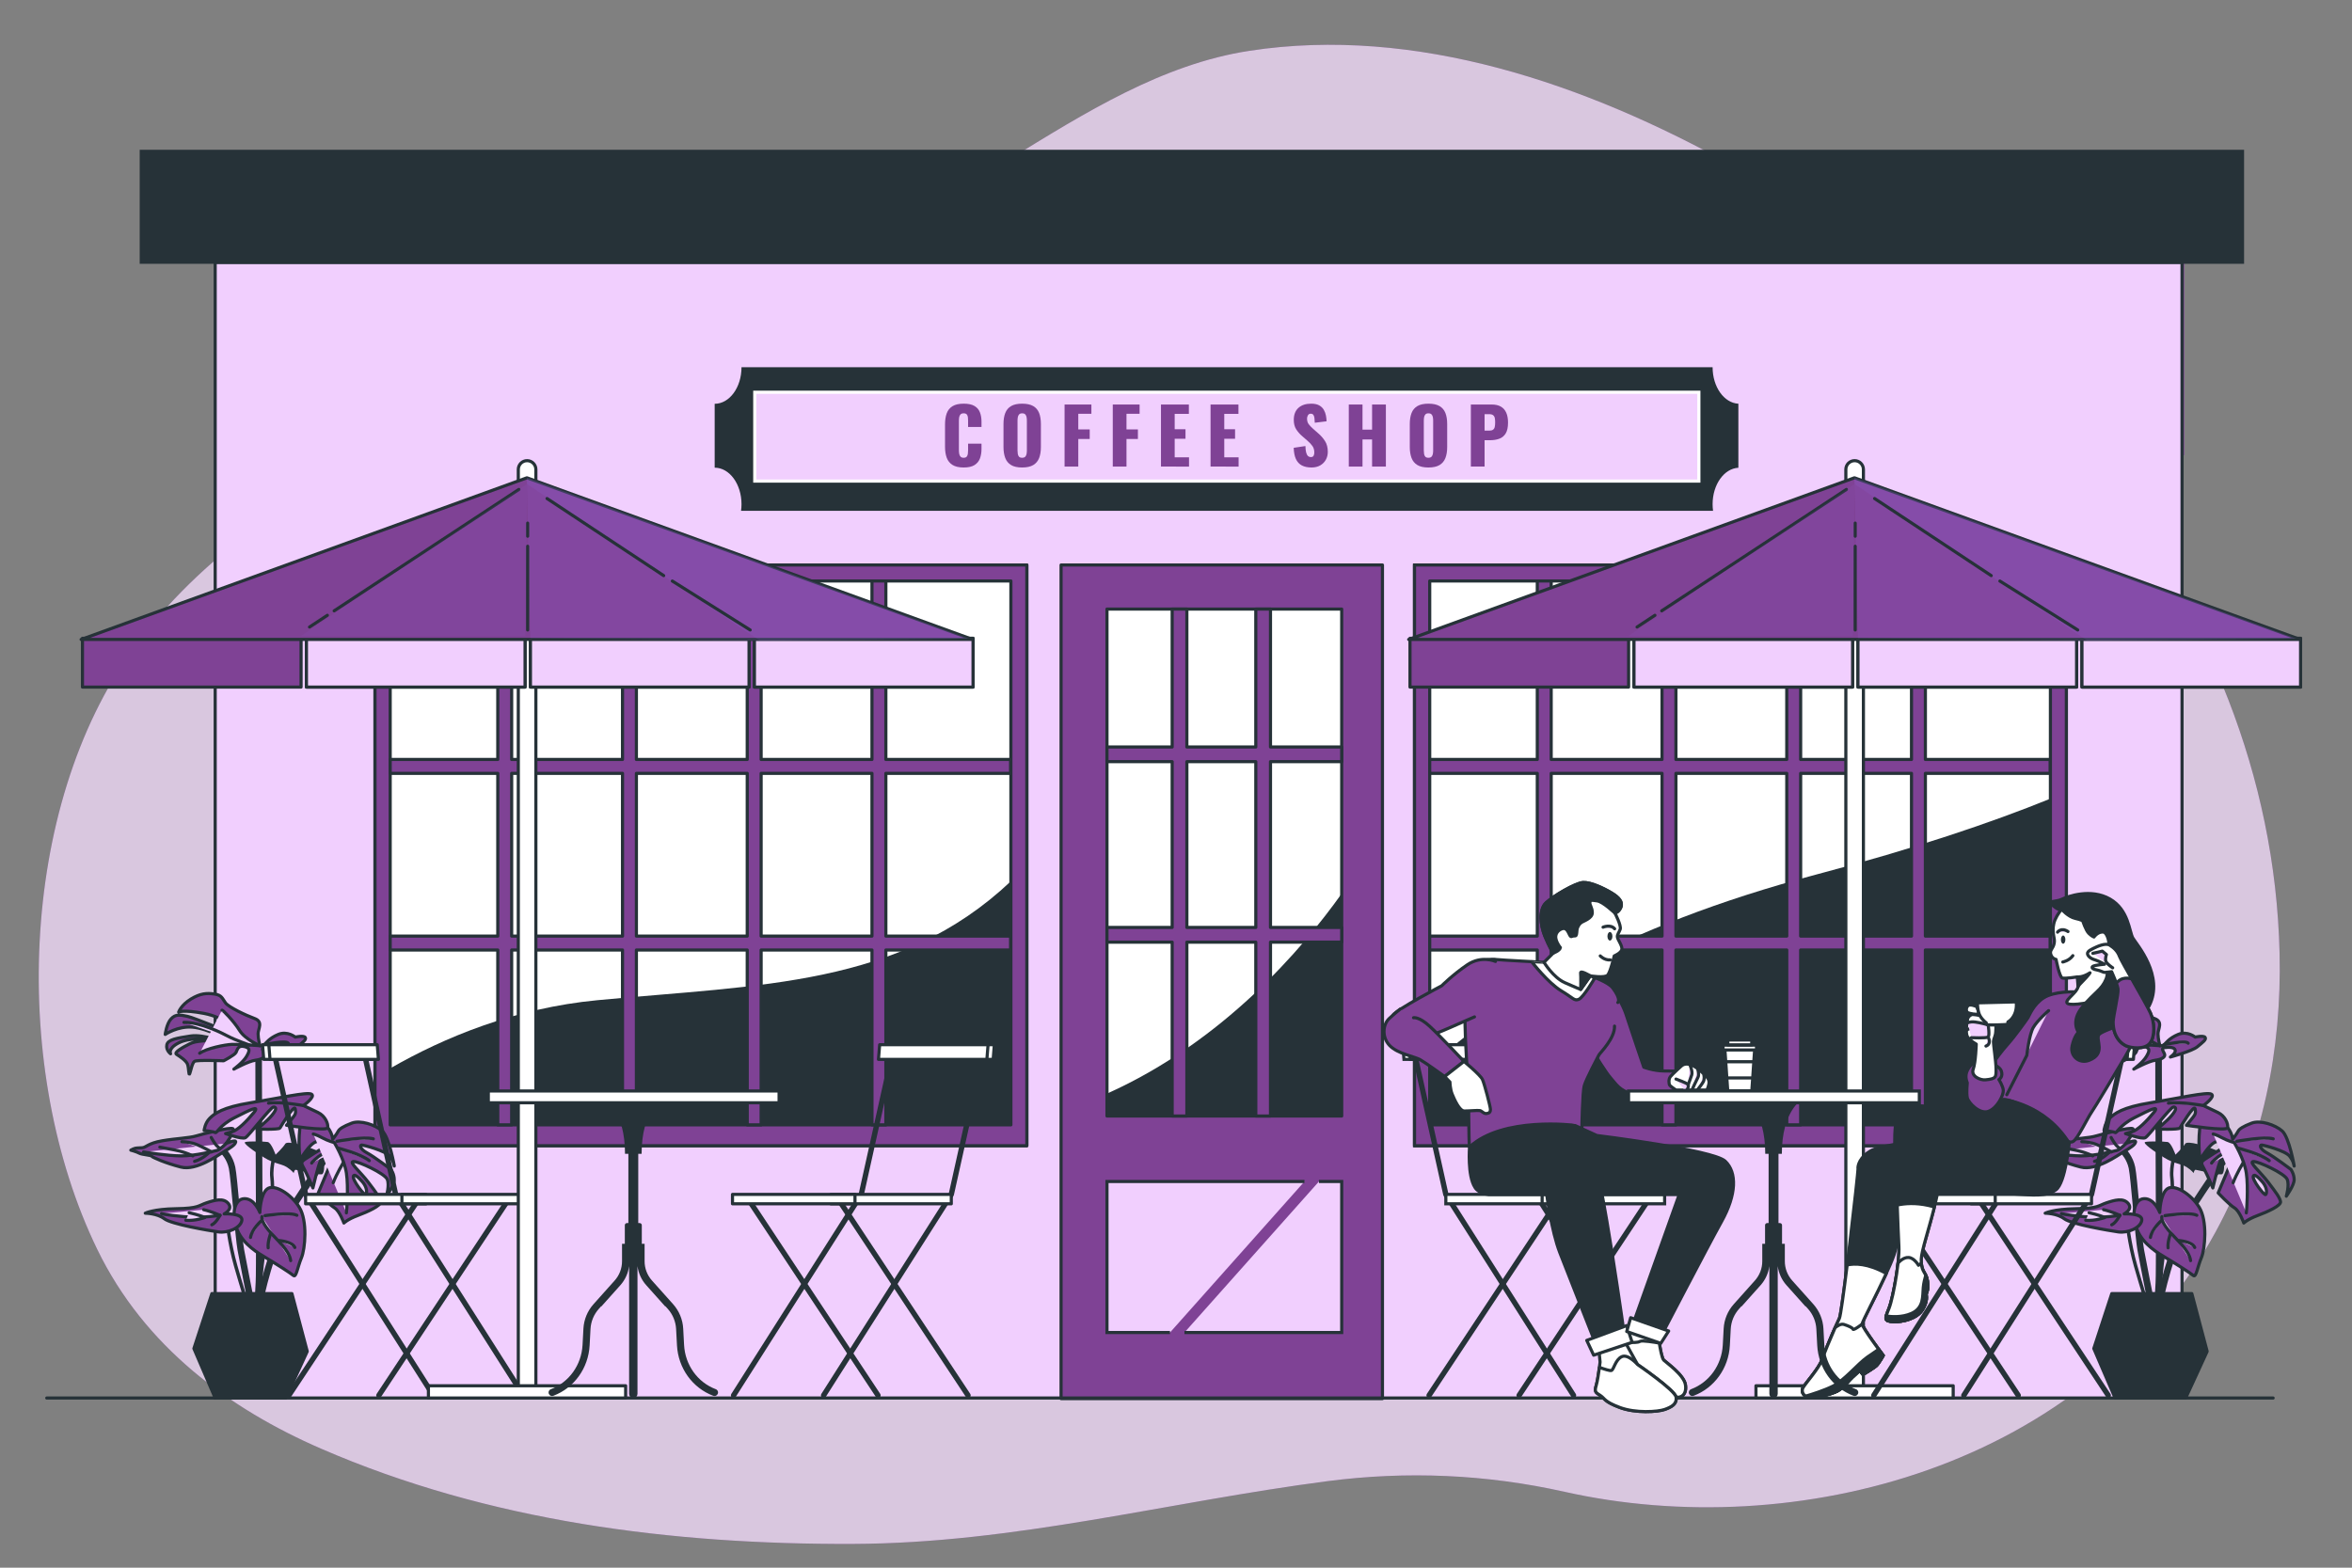
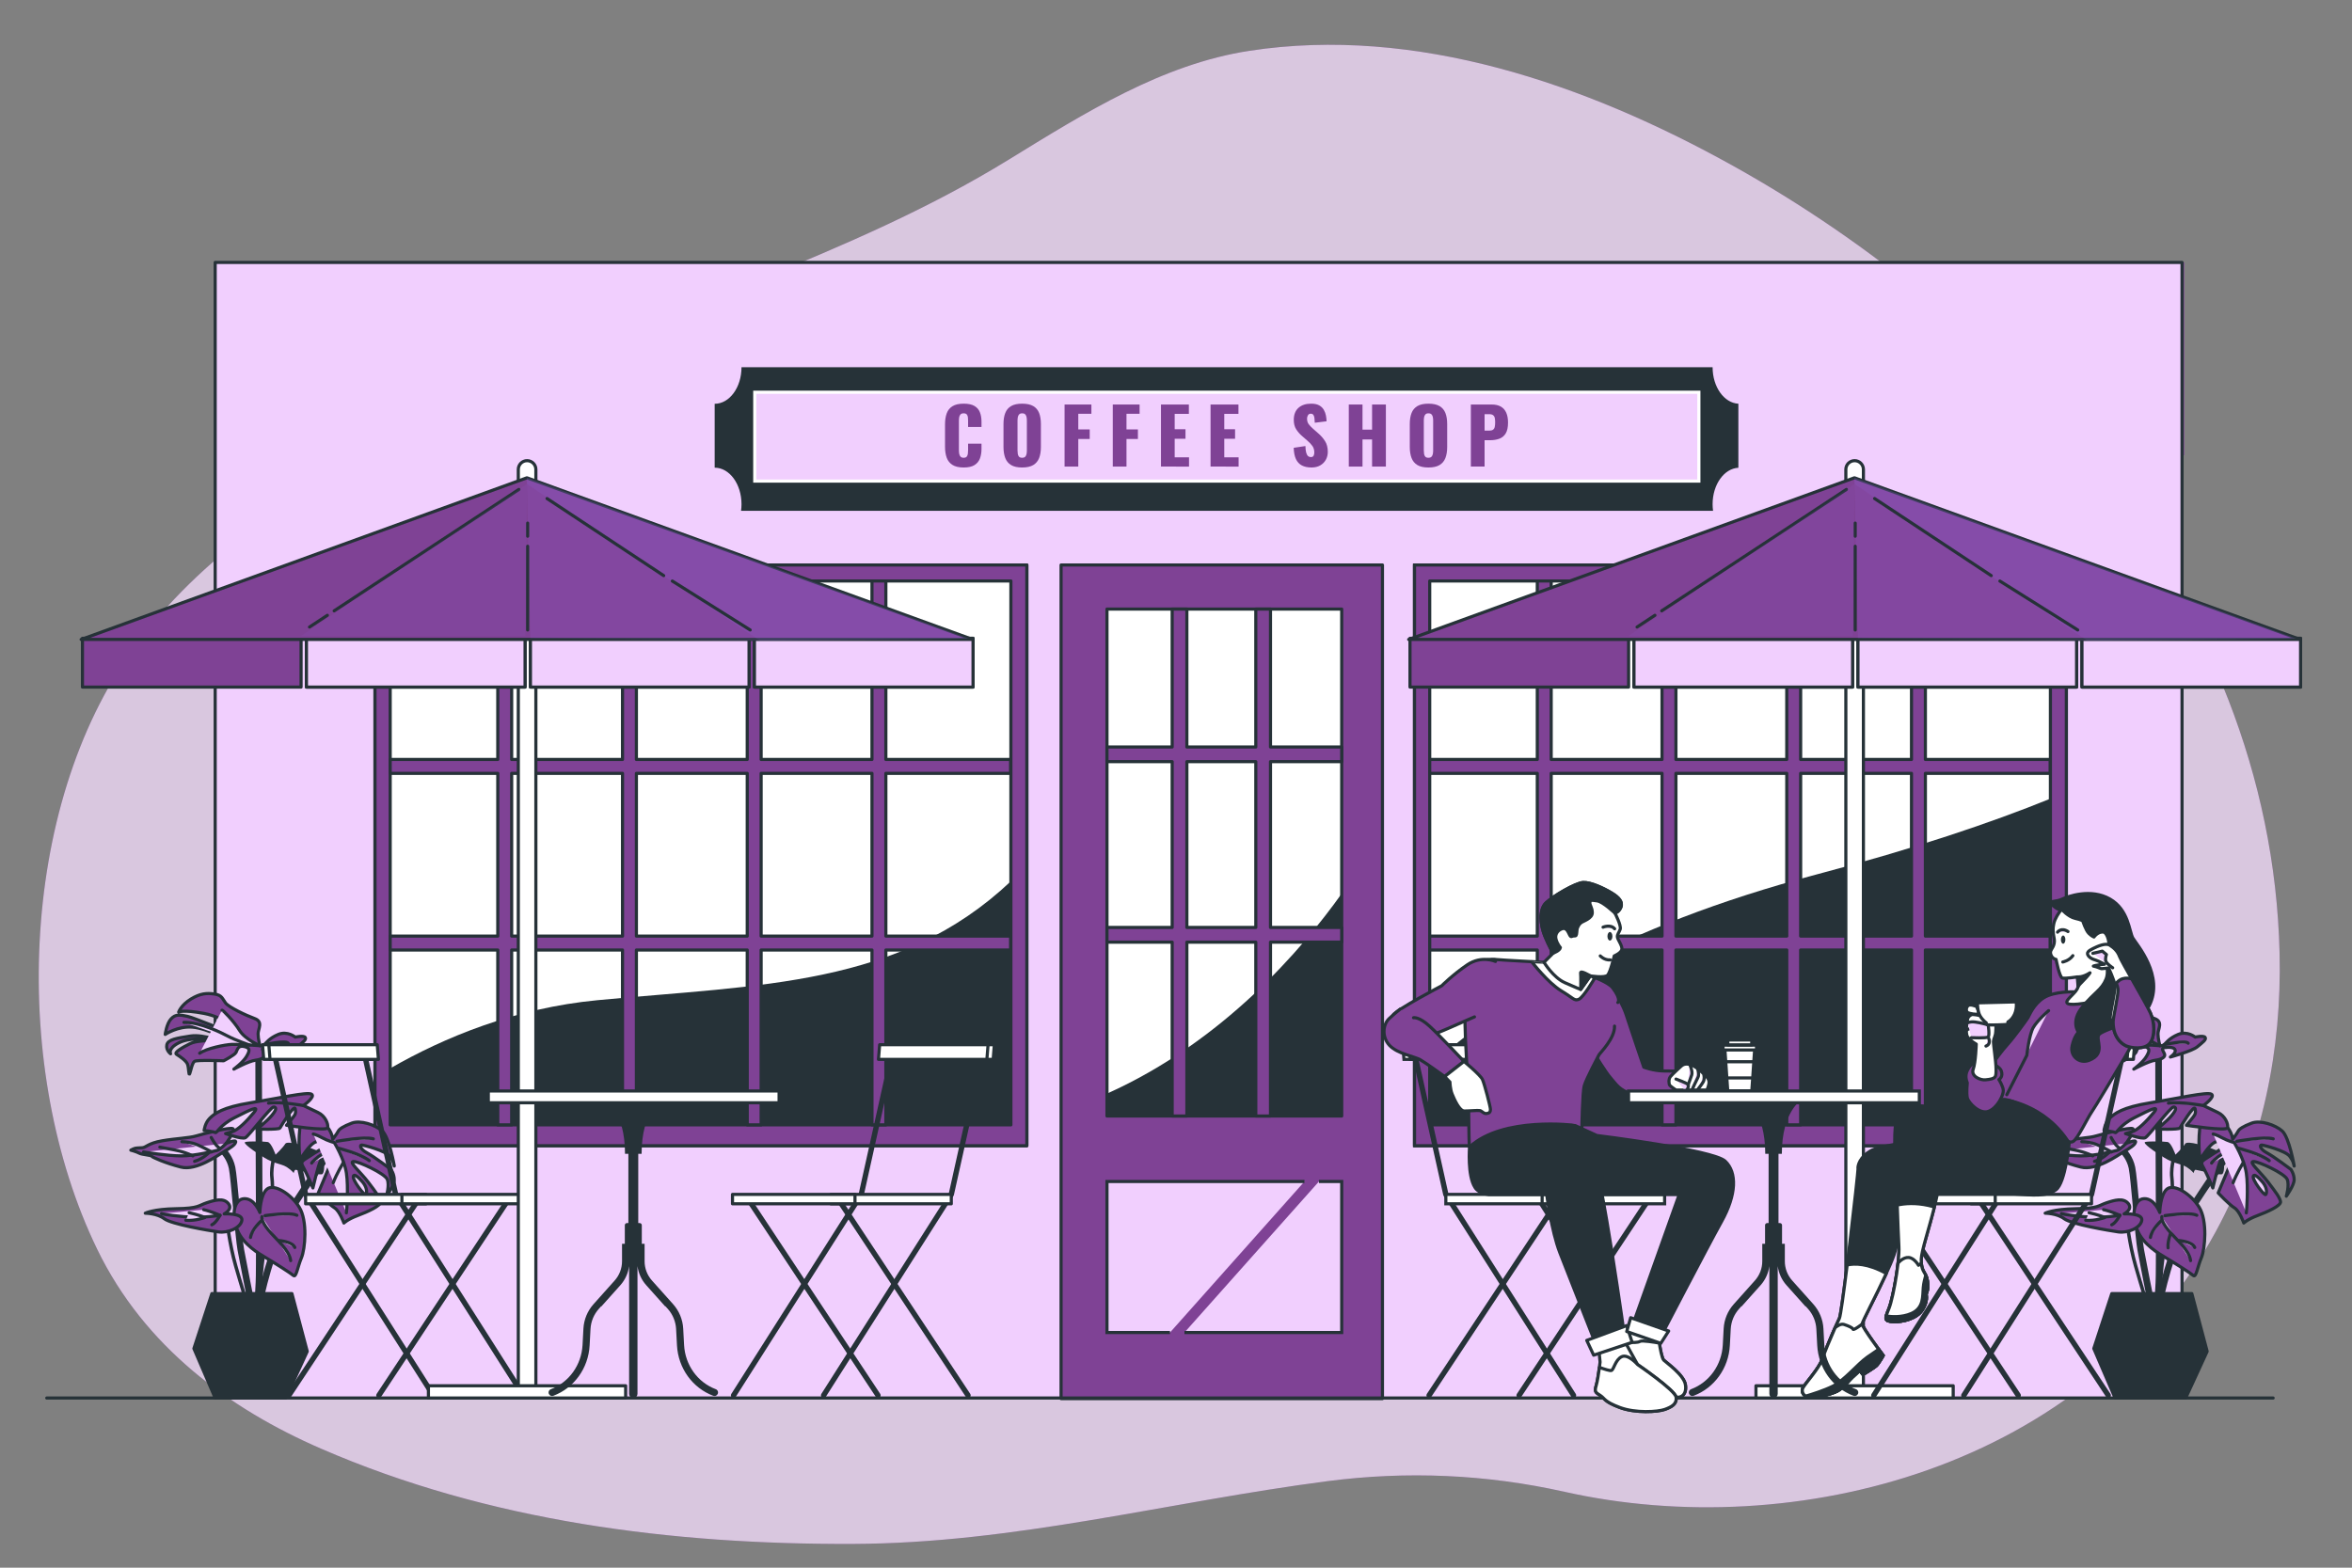
<svg xmlns="http://www.w3.org/2000/svg" x="0px" y="0px" viewBox="0 0 750 500" style="enable-background:new 0 0 750 500;" xml:space="preserve">
  <rect x="0" y="0" width="750" height="500" fill="#808080" stroke="none" />
  <g id="Background_Simple">
    <g>
      <path style="fill:#7f4295;" d="M726.906,303.999c-2.7-114.309-88.428-203.277-174.174-251.05    c-47.044-26.21-101.305-44.856-154.305-36.744c-27.832,4.26-52.531,19.812-76.773,34.714    c-25.896,15.919-52.478,27.191-80.044,38.549c-39.257,16.175-78.879,31.687-116.639,51.98    c-30.198,16.229-60.832,35.591-82.263,65.137C5.714,257.585,3.438,341.596,30.979,398.403    c15.167,31.283,42.361,51.016,71.353,63.615c53.698,23.336,112.249,30.594,169.512,30.401    c51.728-0.174,100.466-13.383,151.445-20.015c25.322-3.294,50.636-2.202,75.645,3.397c73.281,16.406,166.547-7.385,207.651-83.045    C721.595,365.127,727.63,334.647,726.906,303.999z" />
      <path style="opacity:0.7;fill:#FFFFFF;" d="M726.906,303.999c-2.7-114.309-88.428-203.277-174.174-251.05    c-47.044-26.21-101.305-44.856-154.305-36.744c-27.832,4.26-52.531,19.812-76.773,34.714    c-25.896,15.919-52.478,27.191-80.044,38.549c-39.257,16.175-78.879,31.687-116.639,51.98    c-30.198,16.229-60.832,35.591-82.263,65.137C5.714,257.585,3.438,341.596,30.979,398.403    c15.167,31.283,42.361,51.016,71.353,63.615c53.698,23.336,112.249,30.594,169.512,30.401    c51.728-0.174,100.466-13.383,151.445-20.015c25.322-3.294,50.636-2.202,75.645,3.397c73.281,16.406,166.547-7.385,207.651-83.045    C721.595,365.127,727.63,334.647,726.906,303.999z" />
    </g>
  </g>
  <g id="Building">
    <g>
      <rect x="68.617" y="83.696" style="fill:#7f4295;" width="627.883" height="61.476" />
      <g>
        <polyline style="fill:#f1cffe;stroke:#263238;stroke-linecap:round;stroke-linejoin:round;stroke-miterlimit:10;" points="     68.617,445.887 68.617,83.696 695.803,83.696 695.803,445.498    " />
-         <rect x="44.543" y="47.771" style="fill:#263238;" width="671.042" height="36.366" />
      </g>
      <g>
        <rect x="119.577" y="180.202" style="fill:#f1cffe;stroke:#263238;stroke-linecap:round;stroke-linejoin:round;stroke-miterlimit:10;" width="207.858" height="185.225" />
        <rect x="119.577" y="180.202" style="fill:#7f4295;stroke:#263238;stroke-linecap:round;stroke-linejoin:round;stroke-miterlimit:10;" width="207.858" height="185.225" />
        <rect x="124.424" y="185.297" style="fill:#FFFFFF;stroke:#263238;stroke-linecap:round;stroke-linejoin:round;stroke-miterlimit:10;" width="197.926" height="173.472" />
        <path style="fill:#263238;" d="M322.349,281.064c-35.519,33.59-79.845,32.988-131.809,37.937     c-26.352,2.51-48.91,11.858-66.116,21.748v18.02h197.926V281.064z" />
        <path style="fill:#7f4295;stroke:#263238;stroke-linecap:round;stroke-linejoin:round;stroke-miterlimit:10;" d="     M322.254,246.655v-4.431h-39.772v-56.926h-4.431v56.926h-35.342v-56.926h-4.432v56.926h-35.342v-56.926h-4.431v56.926h-35.342     v-56.926h-4.431v56.926h-34.308v4.431h34.308v51.906h-34.308v4.432h34.308v55.776h4.431v-55.776h35.342v55.776h4.431v-55.776     h35.342v55.776h4.432v-55.776h35.342v55.776h4.431v-55.776h39.772v-4.432h-39.772v-51.906H322.254z M163.163,298.561v-51.906     h35.342v51.906H163.163z M202.936,298.561v-51.906h35.342v51.906H202.936z M278.051,298.561h-35.342v-51.906h35.342V298.561z" />
      </g>
      <g>
        <rect x="451.057" y="180.202" style="fill:#f1cffe;stroke:#263238;stroke-miterlimit:10;" width="207.858" height="185.225" />
        <rect x="451.057" y="180.202" style="fill:#7f4295;stroke:#263238;stroke-linecap:round;stroke-linejoin:round;stroke-miterlimit:10;" width="207.858" height="185.225" />
        <rect x="455.904" y="185.297" style="fill:#FFFFFF;stroke:#263238;stroke-linecap:round;stroke-linejoin:round;stroke-miterlimit:10;" width="197.926" height="173.472" />
        <path style="fill:#263238;" d="M653.829,254.722c-19.095,7.759-43.382,15.933-74.314,24.108     c-63.373,16.749-101.218,40.605-123.612,61.429v18.51h197.926V254.722z" />
        <path style="fill:#7f4295;stroke:#263238;stroke-linecap:round;stroke-linejoin:round;stroke-miterlimit:10;" d="     M653.734,246.655v-4.431h-39.772v-56.926h-4.431v56.926h-35.342v-56.926h-4.432v56.926h-35.342v-56.926h-4.431v56.926h-35.342     v-56.926h-4.431v56.926h-34.307v4.431h34.307v51.906h-34.307v4.432h34.307v55.776h4.431v-55.776h35.342v55.776h4.431v-55.776     h35.342v55.776h4.432v-55.776h35.342v55.776h4.431v-55.776h39.772v-4.432h-39.772v-51.906H653.734z M494.643,298.561v-51.906     h35.342v51.906H494.643z M534.416,298.561v-51.906h35.342v51.906H534.416z M609.531,298.561h-35.342v-51.906h35.342V298.561z" />
      </g>
      <g>
        <rect x="338.351" y="180.202" style="fill:#7f4295;stroke:#263238;stroke-linecap:round;stroke-linejoin:round;stroke-miterlimit:10;" width="102.482" height="265.869" />
        <rect x="352.991" y="194.257" style="fill:#FFFFFF;stroke:#263238;stroke-linecap:round;stroke-linejoin:round;stroke-miterlimit:10;" width="74.848" height="161.684" />
        <path style="fill:#263238;" d="M427.839,284.999c-12.682,17.812-37.83,47.199-74.848,63.805v7.137h74.848V284.999z" />
        <path style="fill:#7f4295;stroke:#263238;stroke-linecap:round;stroke-linejoin:round;stroke-miterlimit:10;" d="     M427.839,242.929v-4.685h-22.707v-43.987h-4.685v43.987h-21.982v-43.987h-4.685v43.987h-20.789v4.685h20.789v52.876h-20.789     v4.685h20.789v55.451h4.685V300.49h21.982v55.451h4.685V300.49h22.707v-4.685h-22.707v-52.876H427.839z M400.448,295.805h-21.982     v-52.876h21.982V295.805z" />
        <polyline style="fill:#f1cffe;stroke:#263238;stroke-miterlimit:10;" points="420.581,376.828 427.839,376.828 427.839,424.996      377.698,424.996    " />
        <polyline style="fill:#f1cffe;stroke:#263238;stroke-miterlimit:10;" points="373.08,424.996 352.991,424.996 352.991,376.828      415.963,376.828    " />
      </g>
    </g>
    <g>
      <g>
        <path style="fill:#263238;" d="M227.893,128.786v20.377c4.727,0,8.558,5.221,8.558,11.662c0,0.719-0.055,1.419-0.146,2.102     h309.952c-0.091-0.683-0.146-1.383-0.146-2.102c0-6.285,3.651-11.395,8.22-11.639v-20.424c-4.568-0.244-8.22-5.354-8.22-11.639     h-309.66C236.451,123.564,232.62,128.786,227.893,128.786z" />
        <rect x="240.68" y="125.103" style="fill:#f1cffe;stroke:#FFFFFF;stroke-miterlimit:10;" width="301.05" height="28.334" />
      </g>
    </g>
    <g>
      <path style="fill:#7f4295;" d="M307.286,149.102c-1.499,0-2.684-0.273-3.556-0.819c-0.872-0.545-1.486-1.311-1.845-2.297    c-0.358-0.985-0.538-2.146-0.538-3.482v-7.135c0-1.369,0.179-2.545,0.538-3.531c0.358-0.985,0.973-1.747,1.845-2.285    c0.871-0.538,2.057-0.806,3.556-0.806c1.466,0,2.61,0.24,3.433,0.721c0.822,0.48,1.405,1.153,1.747,2.016    c0.342,0.863,0.513,1.857,0.513,2.981v1.71h-4.276v-1.979c0-0.391-0.021-0.765-0.061-1.124c-0.041-0.358-0.159-0.655-0.354-0.892    c-0.196-0.236-0.53-0.354-1.002-0.354c-0.456,0-0.794,0.122-1.014,0.367c-0.22,0.244-0.358,0.55-0.416,0.916    c-0.057,0.366-0.085,0.753-0.085,1.161v9.31c0,0.439,0.037,0.843,0.11,1.209c0.074,0.366,0.22,0.66,0.44,0.879    c0.22,0.22,0.542,0.33,0.965,0.33c0.456,0,0.782-0.118,0.978-0.354c0.195-0.236,0.317-0.542,0.366-0.916    c0.049-0.374,0.074-0.758,0.074-1.148v-2.077h4.276v1.71c0,1.124-0.167,2.13-0.501,3.018c-0.334,0.888-0.912,1.588-1.735,2.102    C309.921,148.845,308.768,149.102,307.286,149.102z" />
      <path style="fill:#7f4295;" d="M325.93,149.102c-1.483,0-2.655-0.261-3.519-0.782c-0.864-0.521-1.483-1.271-1.857-2.248    c-0.375-0.977-0.562-2.142-0.562-3.494v-7.355c0-1.368,0.187-2.533,0.562-3.494c0.375-0.961,0.994-1.698,1.857-2.211    c0.863-0.513,2.036-0.77,3.519-0.77c1.499,0,2.684,0.256,3.555,0.77c0.872,0.513,1.495,1.251,1.87,2.211    c0.374,0.961,0.562,2.126,0.562,3.494v7.355c0,1.352-0.188,2.517-0.562,3.494c-0.375,0.978-0.998,1.727-1.87,2.248    C328.614,148.841,327.429,149.102,325.93,149.102z M325.93,145.999c0.456,0,0.79-0.114,1.002-0.342    c0.211-0.228,0.35-0.521,0.415-0.879c0.065-0.358,0.098-0.725,0.098-1.1v-9.53c0-0.391-0.033-0.761-0.098-1.112    c-0.065-0.35-0.204-0.639-0.415-0.867c-0.212-0.228-0.546-0.342-1.002-0.342c-0.424,0-0.742,0.114-0.953,0.342    c-0.212,0.228-0.35,0.517-0.415,0.867c-0.065,0.351-0.098,0.721-0.098,1.112v9.53c0,0.375,0.028,0.741,0.085,1.1    c0.057,0.358,0.188,0.651,0.391,0.879C325.144,145.885,325.474,145.999,325.93,145.999z" />
      <path style="fill:#7f4295;" d="M339.468,148.809v-19.793h8.552v2.956h-4.178v4.985h3.641v3.054h-3.641v8.797H339.468z" />
      <path style="fill:#7f4295;" d="M354.838,148.809v-19.793h8.552v2.956h-4.178v4.985h3.641v3.054h-3.641v8.797H354.838z" />
      <path style="fill:#7f4295;" d="M370.208,148.809v-19.793h8.895v2.981h-4.521v4.911h3.445v3.03h-3.445v5.914h4.569v2.957H370.208z" />
      <path style="fill:#7f4295;" d="M386.018,148.809v-19.793h8.895v2.981h-4.521v4.911h3.445v3.03h-3.445v5.914h4.569v2.957H386.018z" />
      <path style="fill:#7f4295;" d="M418.223,149.102c-1.238,0-2.272-0.22-3.103-0.66c-0.831-0.439-1.458-1.12-1.882-2.04    c-0.424-0.92-0.66-2.114-0.708-3.58l3.739-0.562c0.016,0.847,0.093,1.531,0.232,2.053c0.138,0.521,0.333,0.896,0.586,1.124    c0.252,0.228,0.558,0.342,0.917,0.342c0.456,0,0.753-0.155,0.892-0.464c0.138-0.309,0.208-0.635,0.208-0.977    c0-0.814-0.196-1.503-0.586-2.065c-0.391-0.562-0.921-1.128-1.588-1.698l-1.71-1.491c-0.75-0.635-1.381-1.356-1.894-2.163    c-0.513-0.806-0.77-1.804-0.77-2.993c0-1.678,0.497-2.96,1.491-3.849c0.993-0.888,2.346-1.332,4.056-1.332    c1.059,0,1.91,0.179,2.554,0.538c0.643,0.358,1.132,0.827,1.466,1.405c0.334,0.579,0.562,1.189,0.685,1.833    c0.122,0.644,0.191,1.259,0.207,1.845l-3.763,0.464c-0.017-0.586-0.053-1.096-0.11-1.527c-0.057-0.432-0.175-0.766-0.354-1.002    c-0.179-0.236-0.456-0.355-0.831-0.355c-0.408,0-0.705,0.171-0.892,0.513c-0.188,0.342-0.281,0.685-0.281,1.026    c0,0.733,0.175,1.332,0.525,1.796c0.35,0.464,0.81,0.949,1.38,1.454l1.637,1.442c0.863,0.733,1.592,1.564,2.187,2.492    c0.594,0.929,0.892,2.077,0.892,3.445c0,0.929-0.212,1.772-0.636,2.529c-0.424,0.757-1.022,1.356-1.796,1.796    C420.198,148.882,419.282,149.102,418.223,149.102z" />
      <path style="fill:#7f4295;" d="M430.099,148.809v-19.793h4.374v8.015h3.054v-8.015h4.398v19.793h-4.398v-8.65h-3.054v8.65H430.099    z" />
      <path style="fill:#7f4295;" d="M455.487,149.102c-1.482,0-2.655-0.261-3.519-0.782c-0.863-0.521-1.482-1.271-1.856-2.248    c-0.375-0.977-0.563-2.142-0.563-3.494v-7.355c0-1.368,0.188-2.533,0.563-3.494c0.374-0.961,0.993-1.698,1.856-2.211    c0.863-0.513,2.036-0.77,3.519-0.77c1.499,0,2.685,0.256,3.556,0.77c0.871,0.513,1.494,1.251,1.869,2.211    c0.375,0.961,0.563,2.126,0.563,3.494v7.355c0,1.352-0.188,2.517-0.563,3.494c-0.375,0.978-0.998,1.727-1.869,2.248    C458.172,148.841,456.986,149.102,455.487,149.102z M455.487,145.999c0.456,0,0.79-0.114,1.002-0.342    c0.212-0.228,0.351-0.521,0.416-0.879c0.064-0.358,0.098-0.725,0.098-1.1v-9.53c0-0.391-0.033-0.761-0.098-1.112    c-0.066-0.35-0.204-0.639-0.416-0.867c-0.212-0.228-0.546-0.342-1.002-0.342c-0.424,0-0.741,0.114-0.952,0.342    c-0.212,0.228-0.35,0.517-0.416,0.867c-0.065,0.351-0.098,0.721-0.098,1.112v9.53c0,0.375,0.028,0.741,0.086,1.1    c0.057,0.358,0.186,0.651,0.391,0.879C454.701,145.885,455.031,145.999,455.487,145.999z" />
      <path style="fill:#7f4295;" d="M469.024,148.809v-19.793h6.646c1.189,0,2.167,0.224,2.933,0.672    c0.766,0.448,1.336,1.1,1.711,1.955c0.374,0.855,0.562,1.894,0.562,3.116c0,1.531-0.253,2.7-0.758,3.506    c-0.505,0.806-1.188,1.365-2.052,1.674c-0.864,0.31-1.833,0.464-2.908,0.464h-1.76v8.406H469.024z M473.398,137.348h1.467    c0.537,0,0.944-0.098,1.222-0.293c0.276-0.196,0.46-0.489,0.55-0.88c0.089-0.391,0.134-0.888,0.134-1.491    c0-0.504-0.036-0.949-0.109-1.331c-0.073-0.383-0.249-0.688-0.525-0.917c-0.277-0.228-0.709-0.342-1.295-0.342h-1.442V137.348z" />
    </g>
  </g>
  <g id="Floor">
    <line style="fill:#FFFFFF;stroke:#263238;stroke-linecap:round;stroke-linejoin:round;stroke-miterlimit:10;" x1="14.907" y1="445.887" x2="724.852" y2="445.887" />
  </g>
  <g id="Plants">
    <g>
      <path style="fill:#263238;" d="M100.792,366.832c-3.084-1.253-9.156-3.181-9.83-2.024c-0.675,1.157-3.084,3.47-3.084,3.47    s-1.349-3.855-2.506-4.048c-1.157-0.193-6.072-0.289-7.132,0c-1.06,0.289,2.795,2.988,6.072,5.012    c0.792,0.489,1.52,0.852,2.195,1.14c-0.166,0.818-0.577,3.158-0.332,5.284c0.308,2.677,0.352,9.891-0.946,14.435    c-1.424,4.983-3.569,21.61-2.616,27.324l1.085-0.181c-0.932-5.592,1.187-21.933,2.589-26.84c1.34-4.692,1.298-12.113,0.981-14.864    c-0.208-1.809,0.113-3.86,0.282-4.752c1.606,0.566,2.865,0.776,3.894,1.442c1.638,1.06,2.217,1.927,2.217,1.927    s0.193-1.156,0.675-1.06c0.482,0.096,7.132,1.638,8.288,1.446C103.78,374.349,103.876,368.084,100.792,366.832z" />
      <g>
        <path style="fill:#263238;stroke:#263238;stroke-linecap:round;stroke-linejoin:round;stroke-miterlimit:10;" d="M79.532,415.514     c-0.025-0.125-2.515-12.583-3.278-16.779c-0.39-2.143-0.924-7.938-1.439-13.543c-0.502-5.455-1.021-11.097-1.353-12.656     c-0.633-2.986-2.435-4.815-2.453-4.833l0.778-0.778c0.083,0.083,2.051,2.081,2.752,5.383c0.344,1.623,0.843,7.044,1.371,12.783     c0.514,5.581,1.045,11.352,1.426,13.447c0.761,4.187,3.25,16.635,3.275,16.76L79.532,415.514z" />
      </g>
      <g>
        <path style="fill:#263238;stroke:#263238;stroke-linecap:round;stroke-linejoin:round;stroke-miterlimit:10;" d="M82.838,415.037     l-1.101-0.033c0.001-0.032,0.099-3.223,0.29-5.997c0.185-2.692,0.105-29.832-0.001-43.713     c-0.096-12.483-0.097-28.945-0.097-29.11h1.1c0,0.165,0.001,16.623,0.097,29.101c0.09,11.788,0.198,40.907-0.001,43.797     C82.936,411.834,82.839,415.005,82.838,415.037z" />
      </g>
      <g>
        <path style="fill:#263238;stroke:#263238;stroke-linecap:round;stroke-linejoin:round;stroke-miterlimit:10;" d="M83.504,414.827     l-1.083-0.192c0.874-4.916,5.39-22.244,11.452-31.621c6.108-9.449,11.248-16.254,11.3-16.321l0.877,0.664     c-0.05,0.067-5.168,6.842-11.252,16.255C88.826,392.848,84.368,409.967,83.504,414.827z" />
      </g>
      <g>
        <path style="fill:#7f4295;stroke:#263238;stroke-linecap:round;stroke-linejoin:round;stroke-miterlimit:10;" d="     M106.102,363.349c0,0-0.263-3.818-4.081-5.66c-3.817-1.843-5.924-2.369-6.45,2.633c-0.527,5.002,0.132,9.61,0.132,9.61     s2.896-5.134,5.134-5.792c2.238-0.658,3.818,1.053,2.633,1.711c-1.185,0.658-5.002,3.028-6.319,3.949     c-1.316,0.921-1.053,1.316-0.132,3.028c0.922,1.711,2.764,6.055,2.764,6.055s1.711-7.503,2.501-8.82     c0.79-1.316,3.554,0,2.633,2.238c-0.922,2.238-3.423,8.162-3.423,8.162s3.423,3.686,5.134,4.739     c1.711,1.053,3.028,4.871,3.028,4.871s1.185-1.185,4.344-2.37c3.159-1.185,7.635-3.159,7.372-4.476s-1.448-2.896-3.949-6.187     c-2.501-3.291-6.319-6.45-4.739-6.582c1.58-0.132,10.005,3.818,10.794,5.66c0.79,1.843-0.263,5.397-0.263,5.397     s2.501-3.423,2.501-5.266c0-1.843-1.053-3.291-1.053-3.291s-5.397-4.081-7.635-5.266c-2.238-1.185-2.37-2.501-1.711-2.501     c0.658,0,7.635,1.843,8.951,3.554s1.316,2.764,1.448,3.159s-1.58-9.215-3.818-11.189c-2.238-1.975-6.977-3.554-9.741-2.501     s-3.949,1.843-4.344,2.633C107.419,361.638,106.102,363.349,106.102,363.349z" />
        <path style="fill:#f1cffe;stroke:#263238;stroke-linecap:round;stroke-linejoin:round;stroke-miterlimit:10;" d="M115.872,377.308     c0,0-2.662-3.348-3.177-2.232c-0.515,1.116,3.52,6.354,3.95,5.924C117.074,380.571,117.074,378.939,115.872,377.308z" />
        <g>
          <path style="fill:#f1cffe;stroke:#263238;stroke-linecap:round;stroke-linejoin:round;stroke-miterlimit:10;" d="M107.458,364      c0,0,8.844-1.631,11.591-0.773" />
          <path style="fill:#f1cffe;stroke:#263238;stroke-linecap:round;stroke-linejoin:round;stroke-miterlimit:10;" d="M107.715,366.146      c0,0,7.212,1.803,10.046,4.035" />
          <path style="fill:#f1cffe;stroke:#263238;stroke-linecap:round;stroke-linejoin:round;stroke-miterlimit:10;" d="M107.544,366.833      c0,0-4.035,0.515-6.01,2.061s-2.146,2.061-2.146,2.061" />
          <path style="fill:#f1cffe;stroke:#263238;stroke-linecap:round;stroke-linejoin:round;stroke-miterlimit:10;" d="M99.902,361.681      c0,0,0.944,0.172,2.833,1.202c1.889,1.03,3.864,1.545,3.864,1.545s3.177,5.152,3.864,9.702c0.687,4.551,0.086,12.364,0,12.707" />
          <path style="fill:#f1cffe;stroke:#263238;stroke-linecap:round;stroke-linejoin:round;stroke-miterlimit:10;" d="M109.433,370.868      c0,0-2.061,3.434-3.177,6.354" />
        </g>
      </g>
      <g>
        <path style="fill:#7f4295;stroke:#263238;stroke-linecap:round;stroke-linejoin:round;stroke-miterlimit:10;" d="M82.902,333.52     c0,0-0.601-2.147-0.601-3.778c0-1.631,1.717-3.864-1.116-4.894c-2.833-1.03-8.243-3.606-9.273-4.98     c-1.03-1.374-1.116-2.49-3.52-2.833c-2.404-0.343-4.465-0.258-7.556,1.631c-3.091,1.889-3.864,4.121-3.864,4.121     s1.202-0.859,8.071,0.429s10.475,5.495,8.672,5.667c-1.803,0.172-11.505-4.207-13.909-4.722     c-2.404-0.515-3.778-0.773-5.237,0.773s-1.889,4.98-1.889,4.98s4.035-2.747,8.758-2.318c4.722,0.429,12.106,4.207,11.076,4.636     c-1.03,0.429-7.298-2.49-11.763-1.803c-4.465,0.687-7.212,1.116-7.556,2.833c-0.343,1.717,1.202,2.833,1.202,2.833     s-0.944-1.631,2.49-3.434c3.434-1.803,9.015-1.374,9.015-0.944s-3.177,0.086-5.409,1.202c-2.232,1.116-5.152,2.747-4.207,3.349     c0.944,0.601,3.091,1.975,3.52,3.177c0.429,1.202,0.343,3.864,0.687,3.005c0.343-0.859,0.773-3.434,1.545-3.95     c0.773-0.515,9.273-0.172,9.273-0.172s3.52-1.803,3.95-2.662c0.429-0.858,0.601-2.318,2.576-1.889     c1.975,0.429,1.889,1.288,0.773,3.177c-1.116,1.889-4.035,4.035-4.035,4.035s4.722-2.576,6.869-2.833     c2.146-0.258,3.349-1.116,2.919-2.061c-0.429-0.945-1.202-1.803,0.086-1.975c1.288-0.172,3.177-0.172,3.348,0.859     s-1.546,2.147-1.546,2.147s6.955-1.889,8.586-3.263c1.631-1.374,3.005-2.318,2.49-3.005c-0.515-0.687-3.177-0.086-3.177-0.086     s-2.49-2.061-5.409-0.859c-2.919,1.202-3.95,2.833-4.465,3.263C83.76,333.605,82.902,333.52,82.902,333.52z" />
        <path style="fill:#f1cffe;stroke:#263238;stroke-linecap:round;stroke-linejoin:round;stroke-miterlimit:10;" d="M70.796,322.186     c0.258-0.086,3.778,3.52,5.581,6.439c1.803,2.919,6.525,4.894,6.525,4.894s-6.525-0.515-8.844-0.429     c-2.318,0.086-8.243,1.288-10.389,2.833" />
        <path style="fill:#f1cffe;stroke:#263238;stroke-linecap:round;stroke-linejoin:round;stroke-miterlimit:10;" d="M84.276,333.176     c0,0,6.923-1.505,7.647-0.451" />
        <path style="fill:#f1cffe;stroke:#263238;stroke-linecap:round;stroke-linejoin:round;stroke-miterlimit:10;" d="M79.536,333.318     c0,0-4.612-1.647-6.721-2.767c-2.108-1.12-8.895-4.546-14.166-4.48" />
      </g>
      <g>
        <path style="fill:#7f4295;stroke:#263238;stroke-linecap:round;stroke-linejoin:round;stroke-miterlimit:10;" d="M72.072,364.711     c0,0,3.084-4.144,2.217-4.722c-0.867-0.578-9.541,1.638-11.758,2.313c-2.217,0.675-6.264,0.771-10.794,1.542     c-4.53,0.771-5.108,2.12-6.361,2.217c-1.253,0.096-2.12,0-2.891,0.386c-0.771,0.386-0.771,0.386-0.771,0.386     s1.831,0.482,2.698,0.964c0.867,0.482,3.662,0.578,3.951,0.964c0.289,0.385,4.433,2.217,9.349,3.47     c4.915,1.253,11.758-3.759,13.686-4.915c1.928-1.156,3.566-2.12,3.759-3.084C75.349,363.266,72.072,364.711,72.072,364.711z" />
        <path style="fill:#f1cffe;stroke:#263238;stroke-linecap:round;stroke-linejoin:round;stroke-miterlimit:10;" d="M72.072,364.711     c0,0-1.928,2.024-2.891,2.217c-0.964,0.193-6.843,1.735-11.372,1.735c-4.53,0-12.047-1.253-12.047-1.253" />
        <path style="fill:#f1cffe;stroke:#263238;stroke-linecap:round;stroke-linejoin:round;stroke-miterlimit:10;" d="M67.349,362.784     c0,0,1.156,2.12,1.928,2.795c0.771,0.675,0.771,0.675,0.771,0.675" />
        <path style="fill:#f1cffe;stroke:#263238;stroke-linecap:round;stroke-linejoin:round;stroke-miterlimit:10;" d="M67.446,367.41     c0,0-3.951-2.313-5.975-2.795c-2.024-0.482-3.47-0.482-3.47-0.482" />
        <path style="fill:#f1cffe;stroke:#263238;stroke-linecap:round;stroke-linejoin:round;stroke-miterlimit:10;" d="M61.47,368.663     c0,0-2.313-1.253-5.975-1.928c-3.662-0.675-4.53-0.867-4.53-0.867" />
        <path style="fill:#f1cffe;stroke:#263238;stroke-linecap:round;stroke-linejoin:round;stroke-miterlimit:10;" d="M66.675,367.603     c0,0-2.12,2.12-4.626,2.795" />
      </g>
      <g>
        <path style="fill:#7f4295;stroke:#263238;stroke-linecap:round;stroke-linejoin:round;stroke-miterlimit:10;" d="M96.775,352.608     c0,0,3.974-2.87,2.539-3.643c-1.435-0.773-10.488,1.325-19.431,2.76c-8.942,1.435-11.482,3.422-13.027,4.968     c-1.546,1.546-1.766,3.864-1.766,3.864s2.981,0.331,3.533,0.663c0.552,0.331,1.214-2.208,6.182-4.747     c4.968-2.539,8.28-4.195,6.072-1.546c-2.208,2.65-4.968,5.52-6.955,6.072c-1.987,0.552-1.987,0.552-1.987,0.552     s5.189,1.877,6.293,1.325c1.104-0.552,8.17-9.936,9.053-9.826c0.883,0.11,0.994,0.773-0.552,2.65     c-1.546,1.877-4.747,4.416-4.747,4.416s6.955,0.221,7.286-0.331s4.526-7.618,4.858-6.182c0.331,1.435,0,1.877-0.662,2.76     c-0.662,0.883-2.098,2.539-2.098,2.539s12.917,1.987,13.138,0.773c0.221-1.214-0.773-3.754-3.091-4.858     C99.093,353.712,96.775,352.608,96.775,352.608z" />
        <path style="fill:#f1cffe;stroke:#263238;stroke-linecap:round;stroke-linejoin:round;stroke-miterlimit:10;" d="M96.775,352.608     c0,0-7.176-1.325-11.151-0.773" />
      </g>
      <g>
        <path style="fill:#263238;" d="M77.815,414.52c-0.011-0.032-1.089-3.277-3.188-10.624c-2.11-7.385-2.807-14.773-2.813-14.846     l1.096-0.101c0.006,0.073,0.695,7.362,2.776,14.645c2.091,7.32,3.163,10.547,3.173,10.579L77.815,414.52z" />
      </g>
      <g>
        <path style="fill:#7f4295;stroke:#263238;stroke-linecap:round;stroke-linejoin:round;stroke-miterlimit:10;" d="M82.864,386.722     c0,0-1.656-4.526-4.968-4.416c-3.312,0.11-4.195,5.41-2.208,10.047c1.987,4.637,6.734,7.397,9.163,8.832     c2.429,1.435,7.839,4.858,8.722,5.63c0.883,0.773,1.325-2.76,2.539-5.63c1.214-2.871,1.987-11.813-0.663-16.119     c-2.65-4.306-8.059-7.618-10.267-5.851C82.975,380.981,82.864,386.722,82.864,386.722z" />
        <path style="fill:#f1cffe;stroke:#263238;stroke-linecap:round;stroke-linejoin:round;stroke-miterlimit:10;" d="M83.527,388.047     c0,0-0.442,1.214,2.098,4.306c2.539,3.091,6.624,6.293,7.066,9.715" />
        <path style="fill:#f1cffe;stroke:#263238;stroke-linecap:round;stroke-linejoin:round;stroke-miterlimit:10;" d="M84.52,387.715     c0,0,7.949-1.214,10.157-0.11" />
        <path style="fill:#f1cffe;stroke:#263238;stroke-linecap:round;stroke-linejoin:round;stroke-miterlimit:10;" d="M83.306,389.371     c0,0-2.981,2.65-3.422,5.299" />
-         <path style="fill:#f1cffe;stroke:#263238;stroke-linecap:round;stroke-linejoin:round;stroke-miterlimit:10;" d="M86.287,393.456     c0,0-0.994,2.65-0.773,4.526" />
        <path style="fill:#f1cffe;stroke:#263238;stroke-linecap:round;stroke-linejoin:round;stroke-miterlimit:10;" d="M89.047,395.664     c0,0,4.195,0.331,4.968,2.208" />
      </g>
      <g>
        <path style="fill:#7f4295;stroke:#263238;stroke-linecap:round;stroke-linejoin:round;stroke-miterlimit:10;" d="M71.493,387.163     c0,0,2.87-1.435,1.325-3.312c-1.546-1.877-4.306-1.104-6.955-0.221c-2.65,0.883-2.429,1.766-9.715,1.877     c-7.286,0.11-9.826,1.435-9.826,1.435s3.754,0,6.072,1.766c2.318,1.767,14.242,3.754,17.223,4.195     c2.981,0.442,7.066-1.214,7.507-3.643C77.565,386.832,71.493,387.163,71.493,387.163z" />
        <path style="fill:#f1cffe;stroke:#263238;stroke-linecap:round;stroke-linejoin:round;stroke-miterlimit:10;" d="M51.51,387.053     c0,0,0.994,0.442,7.176,0.994c6.182,0.552,11.482-0.442,11.482-0.442s-3.012-1.305-5.228-1.787" />
        <path style="fill:#f1cffe;stroke:#263238;stroke-linecap:round;stroke-linejoin:round;stroke-miterlimit:10;" d="M60.314,386.782     c0,0,3.47,0.771,5.012,1.542c0,0-3.084,1.156-6.072,0.867" />
        <path style="fill:#f1cffe;stroke:#263238;stroke-linecap:round;stroke-linejoin:round;stroke-miterlimit:10;" d="M70.168,387.605     c0,0-1.373,2.55-2.626,3.032" />
      </g>
      <polygon style="fill:#263238;stroke:#263238;stroke-linecap:round;stroke-linejoin:round;stroke-miterlimit:10;" points="    67.564,412.582 93.089,412.582 97.972,431.012 91.127,445.887 68.617,445.887 61.83,430.109   " />
    </g>
    <g>
      <path style="fill:#263238;" d="M706.63,366.832c-3.084-1.253-9.156-3.181-9.831-2.024c-0.675,1.157-3.084,3.47-3.084,3.47    s-1.349-3.855-2.506-4.048c-1.156-0.193-6.072-0.289-7.132,0c-1.06,0.289,2.795,2.988,6.072,5.012    c0.792,0.489,1.52,0.852,2.195,1.14c-0.166,0.818-0.577,3.158-0.332,5.284c0.308,2.677,0.352,9.891-0.946,14.435    c-1.423,4.983-3.569,21.61-2.616,27.324l1.085-0.181c-0.932-5.592,1.186-21.933,2.589-26.84c1.34-4.692,1.298-12.113,0.981-14.864    c-0.208-1.809,0.113-3.86,0.282-4.752c1.606,0.566,2.865,0.776,3.894,1.442c1.638,1.06,2.217,1.927,2.217,1.927    s0.193-1.156,0.675-1.06c0.482,0.096,7.132,1.638,8.288,1.446C709.618,374.349,709.714,368.084,706.63,366.832z" />
      <g>
        <path style="fill:#263238;stroke:#263238;stroke-linecap:round;stroke-linejoin:round;stroke-miterlimit:10;" d="     M685.369,415.514c-0.025-0.125-2.515-12.583-3.278-16.779c-0.39-2.143-0.924-7.938-1.439-13.543     c-0.503-5.455-1.022-11.097-1.353-12.656c-0.633-2.986-2.435-4.815-2.453-4.833l0.778-0.778c0.083,0.083,2.051,2.081,2.752,5.383     c0.344,1.623,0.843,7.044,1.371,12.783c0.514,5.581,1.045,11.352,1.426,13.447c0.761,4.187,3.25,16.635,3.275,16.76     L685.369,415.514z" />
      </g>
      <g>
        <path style="fill:#263238;stroke:#263238;stroke-linecap:round;stroke-linejoin:round;stroke-miterlimit:10;" d="     M688.676,415.037l-1.1-0.033c0.001-0.032,0.099-3.223,0.29-5.997c0.185-2.692,0.105-29.832-0.001-43.713     c-0.096-12.483-0.097-28.945-0.097-29.11h1.101c0,0.165,0.001,16.623,0.097,29.101c0.09,11.788,0.198,40.907-0.001,43.797     C688.774,411.834,688.677,415.005,688.676,415.037z" />
      </g>
      <g>
        <path style="fill:#263238;stroke:#263238;stroke-linecap:round;stroke-linejoin:round;stroke-miterlimit:10;" d="     M689.342,414.827l-1.083-0.192c0.874-4.916,5.39-22.244,11.452-31.621c6.108-9.449,11.248-16.254,11.3-16.321l0.877,0.664     c-0.05,0.067-5.168,6.842-11.252,16.255C694.664,392.848,690.206,409.967,689.342,414.827z" />
      </g>
      <g>
        <path style="fill:#7f4295;stroke:#263238;stroke-linecap:round;stroke-linejoin:round;stroke-miterlimit:10;" d="M711.94,363.349     c0,0-0.263-3.818-4.081-5.66c-3.818-1.843-5.924-2.369-6.45,2.633c-0.527,5.002,0.132,9.61,0.132,9.61s2.896-5.134,5.134-5.792     c2.238-0.658,3.818,1.053,2.633,1.711c-1.185,0.658-5.002,3.028-6.319,3.949c-1.316,0.921-1.053,1.316-0.132,3.028     c0.921,1.711,2.764,6.055,2.764,6.055s1.711-7.503,2.501-8.82c0.79-1.316,3.554,0,2.633,2.238     c-0.922,2.238-3.423,8.162-3.423,8.162s3.423,3.686,5.134,4.739c1.711,1.053,3.028,4.871,3.028,4.871s1.185-1.185,4.344-2.37     c3.159-1.185,7.635-3.159,7.372-4.476c-0.263-1.316-1.448-2.896-3.949-6.187c-2.501-3.291-6.319-6.45-4.739-6.582     c1.58-0.132,10.005,3.818,10.794,5.66c0.79,1.843-0.263,5.397-0.263,5.397s2.501-3.423,2.501-5.266     c0-1.843-1.053-3.291-1.053-3.291s-5.397-4.081-7.635-5.266c-2.238-1.185-2.37-2.501-1.711-2.501s7.635,1.843,8.951,3.554     s1.316,2.764,1.448,3.159s-1.58-9.215-3.818-11.189c-2.238-1.975-6.977-3.554-9.741-2.501s-3.949,1.843-4.344,2.633     C713.256,361.638,711.94,363.349,711.94,363.349z" />
        <path style="fill:#f1cffe;stroke:#263238;stroke-linecap:round;stroke-linejoin:round;stroke-miterlimit:10;" d="M721.71,377.308     c0,0-2.662-3.348-3.177-2.232c-0.515,1.116,3.52,6.354,3.95,5.924C722.912,380.571,722.912,378.939,721.71,377.308z" />
        <g>
          <path style="fill:#f1cffe;stroke:#263238;stroke-linecap:round;stroke-linejoin:round;stroke-miterlimit:10;" d="M713.295,364      c0,0,8.844-1.631,11.591-0.773" />
          <path style="fill:#f1cffe;stroke:#263238;stroke-linecap:round;stroke-linejoin:round;stroke-miterlimit:10;" d="M713.553,366.146      c0,0,7.212,1.803,10.046,4.035" />
          <path style="fill:#f1cffe;stroke:#263238;stroke-linecap:round;stroke-linejoin:round;stroke-miterlimit:10;" d="M713.381,366.833      c0,0-4.035,0.515-6.01,2.061s-2.146,2.061-2.146,2.061" />
          <path style="fill:#f1cffe;stroke:#263238;stroke-linecap:round;stroke-linejoin:round;stroke-miterlimit:10;" d="M705.74,361.681      c0,0,0.944,0.172,2.833,1.202c1.889,1.03,3.864,1.545,3.864,1.545s3.177,5.152,3.864,9.702c0.687,4.551,0.086,12.364,0,12.707" />
          <path style="fill:#f1cffe;stroke:#263238;stroke-linecap:round;stroke-linejoin:round;stroke-miterlimit:10;" d="M715.27,370.868      c0,0-2.061,3.434-3.177,6.354" />
        </g>
      </g>
      <g>
        <path style="fill:#7f4295;stroke:#263238;stroke-linecap:round;stroke-linejoin:round;stroke-miterlimit:10;" d="M688.74,333.52     c0,0-0.601-2.147-0.601-3.778c0-1.631,1.717-3.864-1.116-4.894c-2.833-1.03-8.242-3.606-9.273-4.98     c-1.03-1.374-1.116-2.49-3.52-2.833c-2.404-0.343-4.465-0.258-7.556,1.631c-3.091,1.889-3.864,4.121-3.864,4.121     s1.202-0.859,8.071,0.429c6.869,1.288,10.475,5.495,8.672,5.667c-1.803,0.172-11.505-4.207-13.909-4.722     c-2.404-0.515-3.778-0.773-5.237,0.773c-1.46,1.546-1.889,4.98-1.889,4.98s4.035-2.747,8.758-2.318     c4.722,0.429,12.106,4.207,11.076,4.636c-1.03,0.429-7.298-2.49-11.763-1.803c-4.465,0.687-7.212,1.116-7.556,2.833     c-0.343,1.717,1.202,2.833,1.202,2.833s-0.944-1.631,2.49-3.434c3.434-1.803,9.015-1.374,9.015-0.944s-3.177,0.086-5.409,1.202     c-2.232,1.116-5.152,2.747-4.207,3.349c0.944,0.601,3.091,1.975,3.52,3.177c0.429,1.202,0.344,3.864,0.687,3.005     c0.343-0.859,0.773-3.434,1.546-3.95c0.773-0.515,9.273-0.172,9.273-0.172s3.52-1.803,3.949-2.662     c0.429-0.858,0.601-2.318,2.576-1.889c1.975,0.429,1.889,1.288,0.773,3.177c-1.116,1.889-4.035,4.035-4.035,4.035     s4.722-2.576,6.869-2.833c2.146-0.258,3.349-1.116,2.919-2.061c-0.429-0.945-1.202-1.803,0.086-1.975     c1.288-0.172,3.177-0.172,3.349,0.859c0.172,1.03-1.546,2.147-1.546,2.147s6.955-1.889,8.586-3.263     c1.631-1.374,3.005-2.318,2.49-3.005c-0.515-0.687-3.177-0.086-3.177-0.086s-2.49-2.061-5.409-0.859     c-2.919,1.202-3.95,2.833-4.465,3.263C689.598,333.605,688.74,333.52,688.74,333.52z" />
        <path style="fill:#f1cffe;stroke:#263238;stroke-linecap:round;stroke-linejoin:round;stroke-miterlimit:10;" d="M676.633,322.186     c0.258-0.086,3.778,3.52,5.581,6.439c1.803,2.919,6.525,4.894,6.525,4.894s-6.525-0.515-8.844-0.429     c-2.318,0.086-8.243,1.288-10.389,2.833" />
        <path style="fill:#f1cffe;stroke:#263238;stroke-linecap:round;stroke-linejoin:round;stroke-miterlimit:10;" d="M690.113,333.176     c0,0,6.922-1.505,7.647-0.451" />
        <path style="fill:#f1cffe;stroke:#263238;stroke-linecap:round;stroke-linejoin:round;stroke-miterlimit:10;" d="M685.374,333.318     c0,0-4.612-1.647-6.721-2.767c-2.108-1.12-8.895-4.546-14.166-4.48" />
      </g>
      <g>
        <path style="fill:#7f4295;stroke:#263238;stroke-linecap:round;stroke-linejoin:round;stroke-miterlimit:10;" d="M677.91,364.711     c0,0,3.084-4.144,2.217-4.722c-0.867-0.578-9.541,1.638-11.758,2.313c-2.217,0.675-6.265,0.771-10.794,1.542     c-4.53,0.771-5.108,2.12-6.361,2.217c-1.253,0.096-2.12,0-2.891,0.386c-0.771,0.386-0.771,0.386-0.771,0.386     s1.831,0.482,2.698,0.964c0.867,0.482,3.662,0.578,3.952,0.964c0.289,0.385,4.433,2.217,9.349,3.47     c4.915,1.253,11.758-3.759,13.685-4.915c1.928-1.156,3.566-2.12,3.759-3.084C681.186,363.266,677.91,364.711,677.91,364.711z" />
        <path style="fill:#f1cffe;stroke:#263238;stroke-linecap:round;stroke-linejoin:round;stroke-miterlimit:10;" d="M677.91,364.711     c0,0-1.927,2.024-2.891,2.217c-0.964,0.193-6.843,1.735-11.372,1.735c-4.53,0-12.047-1.253-12.047-1.253" />
        <path style="fill:#f1cffe;stroke:#263238;stroke-linecap:round;stroke-linejoin:round;stroke-miterlimit:10;" d="M673.187,362.784     c0,0,1.156,2.12,1.928,2.795c0.771,0.675,0.771,0.675,0.771,0.675" />
        <path style="fill:#f1cffe;stroke:#263238;stroke-linecap:round;stroke-linejoin:round;stroke-miterlimit:10;" d="M673.284,367.41     c0,0-3.952-2.313-5.975-2.795c-2.024-0.482-3.47-0.482-3.47-0.482" />
        <path style="fill:#f1cffe;stroke:#263238;stroke-linecap:round;stroke-linejoin:round;stroke-miterlimit:10;" d="M667.308,368.663     c0,0-2.313-1.253-5.975-1.928c-3.662-0.675-4.53-0.867-4.53-0.867" />
        <path style="fill:#f1cffe;stroke:#263238;stroke-linecap:round;stroke-linejoin:round;stroke-miterlimit:10;" d="M672.513,367.603     c0,0-2.12,2.12-4.626,2.795" />
      </g>
      <g>
        <path style="fill:#7f4295;stroke:#263238;stroke-linecap:round;stroke-linejoin:round;stroke-miterlimit:10;" d="     M702.613,352.608c0,0,3.974-2.87,2.539-3.643c-1.435-0.773-10.488,1.325-19.431,2.76c-8.943,1.435-11.482,3.422-13.027,4.968     c-1.546,1.546-1.766,3.864-1.766,3.864s2.981,0.331,3.533,0.663c0.552,0.331,1.214-2.208,6.182-4.747     c4.968-2.539,8.28-4.195,6.072-1.546c-2.208,2.65-4.968,5.52-6.955,6.072c-1.987,0.552-1.987,0.552-1.987,0.552     s5.189,1.877,6.293,1.325s8.17-9.936,9.053-9.826c0.883,0.11,0.994,0.773-0.552,2.65c-1.546,1.877-4.747,4.416-4.747,4.416     s6.955,0.221,7.286-0.331s4.526-7.618,4.858-6.182c0.331,1.435,0,1.877-0.662,2.76c-0.663,0.883-2.098,2.539-2.098,2.539     s12.917,1.987,13.138,0.773c0.221-1.214-0.773-3.754-3.091-4.858C704.931,353.712,702.613,352.608,702.613,352.608z" />
        <path style="fill:#f1cffe;stroke:#263238;stroke-linecap:round;stroke-linejoin:round;stroke-miterlimit:10;" d="M702.613,352.608     c0,0-7.176-1.325-11.151-0.773" />
      </g>
      <g>
        <path style="fill:#263238;" d="M683.652,414.52c-0.011-0.032-1.089-3.277-3.188-10.624c-2.11-7.385-2.807-14.773-2.813-14.846     l1.096-0.101c0.006,0.073,0.695,7.362,2.776,14.645c2.091,7.32,3.163,10.547,3.173,10.579L683.652,414.52z" />
      </g>
      <g>
        <path style="fill:#7f4295;stroke:#263238;stroke-linecap:round;stroke-linejoin:round;stroke-miterlimit:10;" d="     M688.702,386.722c0,0-1.656-4.526-4.968-4.416c-3.312,0.11-4.195,5.41-2.208,10.047c1.987,4.637,6.734,7.397,9.163,8.832     c2.429,1.435,7.839,4.858,8.722,5.63c0.883,0.773,1.325-2.76,2.539-5.63c1.214-2.871,1.987-11.813-0.663-16.119     c-2.65-4.306-8.059-7.618-10.267-5.851C688.813,380.981,688.702,386.722,688.702,386.722z" />
        <path style="fill:#f1cffe;stroke:#263238;stroke-linecap:round;stroke-linejoin:round;stroke-miterlimit:10;" d="M689.364,388.047     c0,0-0.442,1.214,2.098,4.306c2.539,3.091,6.624,6.293,7.066,9.715" />
        <path style="fill:#f1cffe;stroke:#263238;stroke-linecap:round;stroke-linejoin:round;stroke-miterlimit:10;" d="M690.358,387.715     c0,0,7.949-1.214,10.157-0.11" />
        <path style="fill:#f1cffe;stroke:#263238;stroke-linecap:round;stroke-linejoin:round;stroke-miterlimit:10;" d="M689.144,389.371     c0,0-2.981,2.65-3.422,5.299" />
        <path style="fill:#f1cffe;stroke:#263238;stroke-linecap:round;stroke-linejoin:round;stroke-miterlimit:10;" d="M692.125,393.456     c0,0-0.994,2.65-0.773,4.526" />
        <path style="fill:#f1cffe;stroke:#263238;stroke-linecap:round;stroke-linejoin:round;stroke-miterlimit:10;" d="M694.884,395.664     c0,0,4.195,0.331,4.968,2.208" />
      </g>
      <g>
        <path style="fill:#7f4295;stroke:#263238;stroke-linecap:round;stroke-linejoin:round;stroke-miterlimit:10;" d="     M677.331,387.163c0,0,2.87-1.435,1.325-3.312c-1.546-1.877-4.306-1.104-6.955-0.221c-2.65,0.883-2.429,1.766-9.715,1.877     c-7.286,0.11-9.826,1.435-9.826,1.435s3.754,0,6.072,1.766c2.318,1.767,14.242,3.754,17.223,4.195     c2.981,0.442,7.066-1.214,7.507-3.643C683.403,386.832,677.331,387.163,677.331,387.163z" />
        <path style="fill:#f1cffe;stroke:#263238;stroke-linecap:round;stroke-linejoin:round;stroke-miterlimit:10;" d="M657.348,387.053     c0,0,0.994,0.442,7.176,0.994c6.182,0.552,11.482-0.442,11.482-0.442s-3.012-1.305-5.228-1.787" />
        <path style="fill:#f1cffe;stroke:#263238;stroke-linecap:round;stroke-linejoin:round;stroke-miterlimit:10;" d="M666.152,386.782     c0,0,3.469,0.771,5.012,1.542c0,0-3.084,1.156-6.072,0.867" />
        <path style="fill:#f1cffe;stroke:#263238;stroke-linecap:round;stroke-linejoin:round;stroke-miterlimit:10;" d="M676.006,387.605     c0,0-1.373,2.55-2.626,3.032" />
      </g>
      <polygon style="fill:#263238;stroke:#263238;stroke-linecap:round;stroke-linejoin:round;stroke-miterlimit:10;" points="    673.402,412.582 698.927,412.582 703.81,431.012 696.965,445.887 674.454,445.887 667.668,430.109   " />
    </g>
  </g>
  <g id="Umbrella_2">
    <g>
      <g>
        <g>
          <path style="fill:#FFFFFF;stroke:#263238;stroke-linecap:round;stroke-linejoin:round;stroke-miterlimit:10;" d="      M594.201,442.585h-5.602V149.726c0-1.547,1.254-2.801,2.801-2.801l0,0c1.547,0,2.801,1.254,2.801,2.801V442.585z" />
          <g>
            <rect x="449.616" y="203.576" style="fill:#7f4295;stroke:#263238;stroke-linecap:round;stroke-linejoin:round;stroke-miterlimit:10;" width="69.713" height="15.561" />
            <rect x="521.041" y="203.576" style="fill:#7f4295;stroke:#263238;stroke-linecap:round;stroke-linejoin:round;stroke-miterlimit:10;" width="69.713" height="15.561" />
            <rect x="521.041" y="203.576" style="opacity:0.12;" width="69.713" height="15.561" fill="#9e6ef4" />
            <rect x="521.041" y="203.576" style="fill:#f1cffe;stroke:#263238;stroke-linecap:round;stroke-linejoin:round;stroke-miterlimit:10;" width="69.713" height="15.561" />
            <rect x="592.466" y="203.576" style="fill:#7f4295;stroke:#263238;stroke-linecap:round;stroke-linejoin:round;stroke-miterlimit:10;" width="69.714" height="15.561" />
            <rect x="592.466" y="203.576" style="opacity:0.27;" width="69.714" height="15.561" fill="#9e6ef4" />
            <rect x="592.466" y="203.576" style="fill:#f1cffe;stroke:#263238;stroke-linecap:round;stroke-linejoin:round;stroke-miterlimit:10;" width="69.714" height="15.561" />
            <rect x="663.891" y="203.576" style="fill:#7f4295;stroke:#263238;stroke-linecap:round;stroke-linejoin:round;stroke-miterlimit:10;" width="69.714" height="15.561" />
            <rect x="663.891" y="203.576" style="opacity:0.39;" width="69.714" height="15.561" fill="#9e6ef4" />
            <rect x="663.891" y="203.576" style="fill:#f1cffe;stroke:#263238;stroke-linecap:round;stroke-linejoin:round;stroke-miterlimit:10;" width="69.714" height="15.561" />
            <polygon style="fill:#7f4295;stroke:#263238;stroke-linecap:round;stroke-linejoin:round;stroke-miterlimit:10;" points="       591.345,152.386 449.195,203.949 733.495,203.949      " />
            <polygon style="opacity:0.12;" points="591.379,154.382 665.637,204.362 592.466,203.576      " fill="#9e6ef4" />
            <polygon style="opacity:0.22;" points="591.379,154.382 591.345,152.386 732.152,203.685 665.637,204.362      " fill="#9e6ef4" />
            <line style="fill:#f1cffe;stroke:#263238;stroke-linecap:round;stroke-linejoin:round;stroke-miterlimit:10;" x1="527.713" y1="196.247" x2="522.021" y2="199.988" />
            <line style="fill:#f1cffe;stroke:#263238;stroke-linecap:round;stroke-linejoin:round;stroke-miterlimit:10;" x1="588.778" y1="156.106" x2="529.883" y2="194.82" />
            <line style="fill:#f1cffe;stroke:#263238;stroke-linecap:round;stroke-linejoin:round;stroke-miterlimit:10;" x1="591.579" y1="171.02" x2="591.579" y2="166.843" />
            <line style="fill:#f1cffe;stroke:#263238;stroke-linecap:round;stroke-linejoin:round;stroke-miterlimit:10;" x1="591.579" y1="200.922" x2="591.579" y2="174.227" />
            <line style="fill:#f1cffe;stroke:#263238;stroke-linecap:round;stroke-linejoin:round;stroke-miterlimit:10;" x1="634.959" y1="183.588" x2="597.768" y2="159.004" />
            <line style="fill:#f1cffe;stroke:#263238;stroke-linecap:round;stroke-linejoin:round;stroke-miterlimit:10;" x1="662.537" y1="200.922" x2="637.717" y2="185.321" />
          </g>
        </g>
        <rect x="559.938" y="441.972" style="fill:#FFFFFF;stroke:#263238;stroke-linecap:round;stroke-linejoin:round;stroke-miterlimit:10;" width="62.891" height="3.914" />
      </g>
      <polygon style="opacity:0.08;" points="590.822,202.838 591.379,154.382 519.308,202.838   " fill="#9e6ef4" />
    </g>
  </g>
  <g id="Character_2">
    <g>
      <g>
        <g>
          <g>
            <path style="fill:#263238;" d="M597.505,445.887c-0.155,0-0.313-0.042-0.454-0.132c-0.395-0.251-0.512-0.775-0.261-1.171       l40.646-63.968l10.127-45.588c0.102-0.457,0.557-0.745,1.012-0.644c0.457,0.102,0.746,0.555,0.644,1.012l-10.159,45.734       c-0.021,0.096-0.059,0.188-0.112,0.271l-40.726,64.094C598.06,445.747,597.785,445.887,597.505,445.887z" />
          </g>
          <g>
            <path style="fill:#263238;" d="M643.573,445.887c-0.275,0-0.545-0.134-0.708-0.38l-41.06-62.091       c-0.258-0.391-0.151-0.917,0.24-1.175c0.391-0.258,0.917-0.151,1.175,0.24l41.06,62.091c0.258,0.39,0.151,0.917-0.24,1.175       C643.896,445.841,643.734,445.887,643.573,445.887z" />
          </g>
        </g>
        <g>
          <g>
            <path style="fill:#263238;" d="M626.213,445.887c-0.155,0-0.313-0.042-0.454-0.132c-0.395-0.251-0.512-0.775-0.261-1.171       l40.646-63.968l10.127-45.588c0.101-0.457,0.551-0.748,1.011-0.644c0.457,0.102,0.745,0.555,0.644,1.012l-10.159,45.734       c-0.021,0.096-0.059,0.188-0.112,0.271l-40.726,64.094C626.768,445.747,626.494,445.887,626.213,445.887z" />
          </g>
          <g>
            <path style="fill:#263238;" d="M672.282,445.887c-0.275,0-0.545-0.134-0.708-0.38l-41.06-62.091       c-0.258-0.391-0.151-0.917,0.24-1.175c0.39-0.258,0.917-0.151,1.175,0.24l41.06,62.091c0.258,0.39,0.151,0.917-0.24,1.175       C672.605,445.841,672.442,445.887,672.282,445.887z" />
          </g>
        </g>
        <rect x="628.551" y="380.945" style="fill:#FFFFFF;stroke:#263238;stroke-linecap:round;stroke-linejoin:round;stroke-miterlimit:10;" width="38.389" height="3.004" />
        <rect x="597.172" y="380.945" style="fill:#FFFFFF;stroke:#263238;stroke-linecap:round;stroke-linejoin:round;stroke-miterlimit:10;" width="39.057" height="3.004" />
        <polygon style="fill:#FFFFFF;stroke:#263238;stroke-linecap:round;stroke-linejoin:round;stroke-miterlimit:10;" points="     680.293,337.882 645.72,337.882 646.098,333.209 680.671,333.209    " />
        <polygon style="fill:#FFFFFF;stroke:#263238;stroke-linecap:round;stroke-linejoin:round;stroke-miterlimit:10;" points="     678.29,337.882 643.717,337.882 644.095,333.209 678.668,333.209    " />
      </g>
      <g>
        <path style="fill:#7f4295;stroke:#263238;stroke-linecap:round;stroke-linejoin:round;stroke-miterlimit:10;" d="     M661.579,316.336c0,0-6.543-0.238-9.874,1.903c-3.331,2.141-4.639,5.71-4.996,6.305c-0.357,0.595-4.283,6.067-6.424,8.446     c-2.141,2.379-4.045,5.115-4.045,5.115s-6.9,6.186-7.494,9.398c-0.595,3.212,1.665,4.401,3.569,4.639     c1.903,0.238,3.926-0.476,5.234-0.952c1.309-0.476,1.309-0.476,1.309-0.476s1.903-0.476,8.089,2.974     c6.186,3.45,11.301,9.398,11.301,9.398s1.427,1.784,2.855,0.952c1.428-0.833,4.521-7.376,5.829-9.279     c1.309-1.903,6.9-11.301,10.587-17.487c3.688-6.186,5.829-12.491,4.283-15.346c-1.547-2.855-6.662-4.758-10.112-5.115     C668.241,316.455,661.579,316.336,661.579,316.336z" />
        <path style="fill:#263238;stroke:#263238;stroke-linecap:round;stroke-linejoin:round;stroke-miterlimit:10;" d="     M608.686,353.508c0,0,3.032-1.582,9.49,0c6.459,1.582,12.654,8.831,12.654,8.831v1.054l-22.803,2.636     C608.027,366.029,605.522,358.121,608.686,353.508z" />
        <path style="fill:#263238;stroke:#263238;stroke-linecap:round;stroke-linejoin:round;stroke-miterlimit:10;" d="     M659.827,364.579c0,0-1.186,12.654-4.218,14.894c-3.032,2.241-7.381,1.714-13.444,1.318c-6.063-0.395-21.88-9.227-21.88-11.599     c0-2.372,13.84-14.762,13.84-14.762l4.733-3.715C638.858,350.715,651.919,351.926,659.827,364.579z" />
        <path style="fill:#f1cffe;stroke:#263238;stroke-linecap:round;stroke-linejoin:round;stroke-miterlimit:10;" d="M653.254,322.335     c0,0-3.536,3.048-4.877,5.365c-1.341,2.317-2.073,8.901-2.073,8.901l-6.379,12.557" />
        <path style="fill:#263238;stroke:#263238;stroke-linecap:round;stroke-linejoin:round;stroke-miterlimit:10;" d="     M648.492,370.643c0,0-10.281-7.249-15.817-8.172c-5.536-0.923-31.634,2.241-35.72,4.35c-4.086,2.109-4.613,5.141-4.481,5.931     c0.132,0.791-5.009,45.869-5.931,47.714c-0.923,1.845-4.613,10.413-5.536,13.181c-0.923,2.768-5.272,7.513-6.063,8.963     c-0.791,1.45,0.527,3.032,2.109,3.163c1.582,0.132,6.854-1.054,8.831-2.109c1.977-1.055,4.086-3.823,4.877-4.482     c0.791-0.659,2.241-2.109,2.241-2.109l1.055,1.318c0,0,3.559-2.109,4.35-2.9c0.791-0.791,2.109-3.163,2.109-3.163     s-6.722-8.963-6.722-10.017c0-1.054,7.645-14.894,10.149-22.012c2.504-7.118,1.714-19.507,1.714-19.507h43.497" />
        <path style="fill:#FFFFFF;stroke:#263238;stroke-linecap:round;stroke-linejoin:round;stroke-miterlimit:10;" d="     M589.023,403.451c-1.095,8.819-2.117,16.286-2.481,17.014c-0.923,1.845-4.613,10.413-5.536,13.181     c-0.923,2.768-5.272,7.513-6.063,8.963c-0.791,1.45,0.527,3.032,2.109,3.163c1.582,0.132,6.854-1.054,8.831-2.109     c1.977-1.054,4.086-3.822,4.877-4.481c0.791-0.659,2.241-2.109,2.241-2.109l1.055,1.318c0,0,3.559-2.109,4.35-2.9     c0.791-0.791,2.109-3.163,2.109-3.163s-6.722-8.963-6.722-10.017c0-0.807,4.48-9.108,7.705-16.15     C595.577,402.864,591.37,402.925,589.023,403.451z" />
        <path style="fill:#FFFFFF;stroke:#263238;stroke-linecap:round;stroke-linejoin:round;stroke-miterlimit:10;" d="     M600.514,432.328c0,0-6.722-8.963-6.722-10.017c0,0-2.752,2.131-2.92,1.627c-0.168-0.504-1.344-1.008-2.857-1.513     c-0.958-0.319-2.117,0.44-2.839,1.039c-1.465,3.331-3.514,8.215-4.169,10.182c-0.923,2.768-5.272,7.513-6.063,8.963     c-0.791,1.45,0.527,3.032,2.109,3.163c1.582,0.132,6.854-1.054,8.831-2.109c1.977-1.054,4.086-3.822,4.877-4.481     c0.791-0.659,2.241-2.109,2.241-2.109l1.055,1.318c0,0,3.559-2.109,4.35-2.9C599.196,434.701,600.514,432.328,600.514,432.328z" />
        <g>
          <path style="fill:#263238;stroke:#263238;stroke-linecap:round;stroke-linejoin:round;stroke-miterlimit:10;" d="      M614.634,353.058c0,0-6.459-1.714-8.963,1.845c-1.878,2.669-1.636,9.192-1.109,19.869c0.527,10.676,0.695,18.19,0.958,22.803      c0.264,4.613-1.843,16.432-3.161,19.727c-1.318,3.295-1.714,4.086,1.45,4.218c3.163,0.132,7.513-1.055,9.227-3.822      c1.714-2.768,1.186-4.35,1.186-4.877c0-0.527,0.791-1.186,0.395-4.218c-0.395-3.032-2.109-2.768-1.977-6.986      c0.132-4.218,5.734-18.38,6.13-28.266c0.396-9.886-0.857-11.276-2.043-13.649" />
          <path style="fill:#FFFFFF;stroke:#263238;stroke-linecap:round;stroke-linejoin:round;stroke-miterlimit:10;" d="      M613.035,417.698c1.714-2.768,1.186-4.35,1.186-4.877c0-0.527,0.791-1.186,0.396-4.218c-0.396-3.032-2.109-2.768-1.977-6.986      c0.085-2.704,2.416-9.496,4.184-16.627c-0.575-0.2-1.212-0.382-1.929-0.539c-4.134-0.904-7.529-0.627-9.913-0.116      c0.227,5.762,0.361,10.154,0.537,13.24c0.264,4.613-1.843,16.432-3.161,19.727c-1.318,3.295-1.714,4.086,1.45,4.218      C606.972,421.652,611.322,420.466,613.035,417.698z" />
          <path style="fill:#FFFFFF;stroke:#263238;stroke-linecap:round;stroke-linejoin:round;stroke-miterlimit:10;" d="      M613.035,417.698c1.714-2.768,1.186-4.35,1.186-4.877c0-0.527,0.791-1.186,0.396-4.218c-0.348-2.671-1.718-2.788-1.95-5.661      l-0.911,0.608c0,0-1.308-2.355-3.139-2.485c-1.744-0.125-3.235,1.631-3.374,1.799c-0.002,0.022-0.005,0.043-0.007,0.064      l-0.436,3.31c-0.679,4.515-1.688,9.181-2.441,11.064c-1.318,3.295-1.714,4.086,1.45,4.218      C606.972,421.652,611.322,420.466,613.035,417.698z" />
        </g>
        <path style="fill:#7f4295;stroke:#263238;stroke-linecap:round;stroke-linejoin:round;stroke-miterlimit:10;" d="     M629.555,339.118c0,0-1.074,0.083-2.149,2.149s-0.083,4.049-0.083,4.049s-0.331,3.223,0,4.793c0.33,1.57,3.933,5.418,6.801,4.32     c2.868-1.097,4.769-5.23,4.686-6.635c-0.083-1.405-1.405-3.471-1.405-3.471s1.488-0.826,0.744-2.81     C637.406,339.531,632.447,337.961,629.555,339.118z" />
        <g>
          <path style="fill:#FFFFFF;stroke:#263238;stroke-linecap:round;stroke-linejoin:round;stroke-miterlimit:10;" d="      M628.729,323.597c0,0-1.145,0.468-1.301,1.457c-0.156,0.988-0.832,4.422,0,5.671c0.833,1.249,2.758,2.289,2.758,2.289      s-0.176,5.818-0.977,8.018c-0.8,2.2,2.239,3.533,3.899,3.375c3.471-0.33,3.388-0.855,3.388-3.388      c0-2.533-0.887-7.987-0.82-8.921c0.067-0.933,0.667-1.533,0.733-3.134c0.067-1.6,0.267-2.267-0.733-3.4      C634.676,324.431,629.782,323.43,628.729,323.597z" />
          <path style="fill:#FFFFFF;stroke:#263238;stroke-linecap:round;stroke-linejoin:round;stroke-miterlimit:10;" d="      M630.186,320.996c0,0-1.977-0.884-2.653-0.208c-0.676,0.676-0.624,1.769-0.104,2.133c0.52,0.364,3.122,0.78,3.434,0.468      C631.174,323.077,630.498,321.256,630.186,320.996z" />
          <path style="fill:#f1cffe;stroke:#263238;stroke-linecap:round;stroke-linejoin:round;stroke-miterlimit:10;" d="M633.943,329.031      c0,0-3.734-0.933-5-1c-1.267-0.067-1.734,0.467-1.734,0.467" />
          <path style="fill:#f1cffe;stroke:#263238;stroke-linecap:round;stroke-linejoin:round;stroke-miterlimit:10;" d="M627.476,326.231      c0,0,0.6-0.467,2.333-0.267c1.733,0.2,4.174,0.91,4.174,0.91s0.559,3.49-0.041,3.89c-0.6,0.4-5.334,0.2-5.334,0.2" />
          <path style="fill:#f1cffe;stroke:#263238;stroke-linecap:round;stroke-linejoin:round;stroke-miterlimit:10;" d="M633.943,330.765      c0,0,0.533,0.733,0.4,1.667c-0.133,0.933-1.067,1.2-1.067,1.2" />
          <path style="fill:#FFFFFF;stroke:#263238;stroke-linecap:round;stroke-linejoin:round;stroke-miterlimit:10;" d="      M630.55,319.851c0,0,0,2.653,0.832,4.11c0.833,1.457,1.977,2.237,1.977,2.237s-0.052,0.572,0.624,0.676      c0.676,0.104,5.619-0.052,5.983-0.156c0.364-0.104,0.312-0.78,0.312-0.78s1.301-0.624,2.133-2.497      c0.832-1.873,0.52-3.902,0.52-3.902L630.55,319.851z" />
        </g>
        <path style="fill:#FFFFFF;stroke:#263238;stroke-linecap:round;stroke-linejoin:round;stroke-miterlimit:10;" d="     M659.438,287.666c0,0-3.807,3.688-4.521,6.9c-0.714,3.212,0.476,4.52,0.119,6.305c-0.357,1.784-1.547,2.141-1.071,3.569     c0.476,1.427,1.665,1.547,1.665,1.547s1.071,5.71,2.022,5.948c0.952,0.238,4.758-0.357,4.758-0.357s0.476,1.309,0.238,3.093     s-3.926,4.045-3.569,5.115c0.357,1.071,5.353,0.476,11.063-0.952s3.807-9.993,4.521-14.156c0.714-4.164,0-9.16-3.212-12.61     C668.241,288.618,662.888,286.953,659.438,287.666z" />
        <path style="fill:#263238;stroke:#263238;stroke-linecap:round;stroke-linejoin:round;stroke-miterlimit:10;" d="     M657.416,290.046c0,0,2.141,2.379,4.283,2.855c2.141,0.476,2.452,0.836,2.452,0.836s0.952,2.974,1.903,3.926     c0.952,0.952,1.665,1.19,1.665,1.19s1.269-1.862,3.102-1.556c1.1,0.183,2.235,3.761,1.283,4.951s-1.732,1.108-1.732,1.108     s2.627,5.487,1.2,8.937c-1.427,3.45-3.569,4.045-7.495,8.803c-3.926,4.758-1.308,8.089-1.308,8.089s-1.309,1.19-2.022,4.402     c-0.714,3.212,2.266,5.809,5.401,4.604c5.592-2.149,1.961-6.525,3.15-8.191c1.19-1.665,13.585-4.46,15.997-9.16     c4.926-9.6-3.974-19.615-5.164-21.637c-1.19-2.022-1.302-9.036-7.369-12.486c-6.067-3.45-13.323-0.833-15.346,0.119     c-2.022,0.952-4.758,0.238-2.736,2.022C656.702,290.64,657.416,290.046,657.416,290.046z" />
        <path style="fill:#263238;" d="M658.605,299.681c0,0.723-0.32,1.309-0.714,1.309c-0.394,0-0.714-0.586-0.714-1.309     c0-0.723,0.32-1.309,0.714-1.309C658.286,298.373,658.605,298.959,658.605,299.681z" />
        <path style="fill:#f1cffe;stroke:#263238;stroke-linecap:round;stroke-linejoin:round;stroke-miterlimit:10;" d="M656.107,297.302     c0,0,1.142-1.631,3.331-0.192" />
        <path style="fill:#f1cffe;stroke:#263238;stroke-linecap:round;stroke-linejoin:round;stroke-miterlimit:10;" d="M657.773,306.819     c0,0,2.022-0.357,3.212-2.022" />
        <path style="fill:#263238;stroke:#263238;stroke-linecap:round;stroke-linejoin:round;stroke-miterlimit:10;" d="     M662.412,311.577c0,0,1.665,0.238,4.045-1.309c0,0-0.476,0.833-2.141,2.498c-1.666,1.665-1.666,1.903-1.666,1.903     L662.412,311.577z" />
        <g>
-           <path style="fill:#FFFFFF;stroke:#263238;stroke-linecap:round;stroke-linejoin:round;stroke-miterlimit:10;" d="      M673.993,327.871c0.299,2.004,1.315,3.866,2.94,5.077c0.27,0.201,0.547,0.379,0.825,0.518c1.665,0.833,6.186,1.427,7.851-0.833      c1.665-2.26,1.427-6.543,0.119-9.517c-1.308-2.974-9.279-16.417-9.874-18.082c-0.595-1.665-1.784-2.736-3.093-3.569      c-1.309-0.833-3.926,0.357-5.353,1.071c-1.427,0.714-2.26,1.309-1.427,2.379c0.833,1.071,2.26,1.19,3.212,1.665      c0.952,0.476,1.903,0.952,1.903,0.952s-2.736,0.238-3.569,0.595c-0.833,0.357-0.357,0.952,0.952,1.19      c1.308,0.238,2.26,0.833,2.617,0.833c0.357,0,2.26-0.238,2.26-0.238s1.784,3.926,2.022,5.472s-1.547,8.922-1.547,10.587      C673.832,326.605,673.901,327.255,673.993,327.871z" />
+           <path style="fill:#FFFFFF;stroke:#263238;stroke-linecap:round;stroke-linejoin:round;stroke-miterlimit:10;" d="      M673.993,327.871c0.299,2.004,1.315,3.866,2.94,5.077c0.27,0.201,0.547,0.379,0.825,0.518c1.665,0.833,6.186,1.427,7.851-0.833      c1.665-2.26,1.427-6.543,0.119-9.517c-1.308-2.974-9.279-16.417-9.874-18.082c-0.595-1.665-1.784-2.736-3.093-3.569      c-1.309-0.833-3.926,0.357-5.353,1.071c-1.427,0.714-2.26,1.309-1.427,2.379c0.833,1.071,2.26,1.19,3.212,1.665      c0.952,0.476,1.903,0.952,1.903,0.952s-2.736,0.238-3.569,0.595c1.308,0.238,2.26,0.833,2.617,0.833c0.357,0,2.26-0.238,2.26-0.238s1.784,3.926,2.022,5.472s-1.547,8.922-1.547,10.587      C673.832,326.605,673.901,327.255,673.993,327.871z" />
          <path style="fill:#f1cffe;stroke:#263238;stroke-linecap:round;stroke-linejoin:round;stroke-miterlimit:10;" d="M673.683,308.672      c0,0-2.007-1.304-2.207-2.207c-0.201-0.903,0.215-2.025,0.215-2.025l-1.319-1.085l-3.01,0.702" />
          <path style="fill:#7f4295;stroke:#263238;stroke-linecap:round;stroke-linejoin:round;stroke-miterlimit:10;" d="      M685.609,332.633c1.665-2.26,1.427-6.543,0.119-9.517c-0.73-1.66-3.536-6.581-5.976-10.895      c-0.797-0.267-1.808-0.396-2.946-0.049c-0.754,0.23-1.405,0.752-1.957,1.383c0.254,0.708,0.46,1.373,0.53,1.829      c0.238,1.547-1.547,8.922-1.547,10.587c0,0.633,0.069,1.284,0.161,1.899c0.299,2.004,1.315,3.866,2.94,5.077      c0.27,0.201,0.547,0.379,0.825,0.518C679.423,334.299,683.944,334.893,685.609,332.633z" />
        </g>
        <path style="fill:#263238;stroke:#263238;stroke-linecap:round;stroke-linejoin:round;stroke-miterlimit:10;" d="     M594.055,438.392c0,0,3.559-2.109,4.35-2.9c0.791-0.791,2.109-3.163,2.109-3.163s-0.607-0.81-1.451-1.963     c-0.863,0.572-2.068,1.387-3.576,2.448c-3.181,2.239-7.305,7.423-11.075,9.308c-2.721,1.361-6.659,2.595-8.646,3.178     c0.376,0.255,0.815,0.434,1.286,0.473c1.582,0.132,6.854-1.054,8.831-2.109c1.977-1.054,4.086-3.822,4.877-4.481     c0.791-0.659,2.241-2.109,2.241-2.109L594.055,438.392z" />
        <path style="fill:#263238;stroke:#263238;stroke-linecap:round;stroke-linejoin:round;stroke-miterlimit:10;" d="     M614.222,412.821c0-0.527,0.791-1.186,0.396-4.218c-0.105-0.807-0.304-1.379-0.536-1.866c-0.326,1.108-0.684,2.561-0.802,3.926     c-0.236,2.71,0.236,6.48-3.77,8.247c-3.168,1.398-6.695,1.027-8.036,0.811c-0.329,1.307,0.166,1.708,2.336,1.799     c3.163,0.132,7.513-1.055,9.227-3.822C614.749,414.93,614.222,413.348,614.222,412.821z" />
      </g>
    </g>
  </g>
  <g id="Character_1">
    <g>
      <g>
        <g>
          <g>
            <path style="fill:#263238;" d="M530.479,445.887c-0.28,0-0.555-0.139-0.717-0.393L489.036,381.4       c-0.053-0.083-0.091-0.175-0.112-0.271l-10.159-45.734c-0.102-0.457,0.187-0.91,0.644-1.012       c0.456-0.101,0.91,0.187,1.012,0.644l10.127,45.588l40.646,63.968c0.251,0.395,0.134,0.919-0.261,1.171       C530.792,445.844,530.635,445.887,530.479,445.887z" />
          </g>
          <g>
            <path style="fill:#263238;" d="M484.41,445.887c-0.161,0-0.323-0.045-0.467-0.141c-0.391-0.258-0.498-0.785-0.24-1.175       l41.06-62.091c0.258-0.391,0.785-0.498,1.175-0.24c0.391,0.258,0.498,0.784,0.24,1.175l-41.06,62.091       C484.955,445.753,484.686,445.887,484.41,445.887z" />
          </g>
        </g>
        <g>
          <g>
            <path style="fill:#263238;" d="M501.771,445.887c-0.281,0-0.555-0.139-0.717-0.393L460.328,381.4       c-0.053-0.083-0.091-0.175-0.112-0.271l-10.159-45.734c-0.102-0.457,0.187-0.91,0.644-1.012       c0.455-0.101,0.91,0.187,1.012,0.644l10.127,45.588l40.646,63.968c0.251,0.395,0.134,0.919-0.261,1.171       C502.084,445.844,501.926,445.887,501.771,445.887z" />
          </g>
          <g>
            <path style="fill:#263238;" d="M455.702,445.887c-0.161,0-0.323-0.045-0.467-0.141c-0.391-0.258-0.498-0.785-0.24-1.175       l41.06-62.091c0.258-0.391,0.785-0.498,1.175-0.24c0.391,0.258,0.498,0.784,0.24,1.175l-41.06,62.091       C456.247,445.753,455.977,445.887,455.702,445.887z" />
          </g>
        </g>
        <rect x="461.044" y="380.945" transform="matrix(-1 -1.224647e-16 1.224647e-16 -1 960.477 764.894)" style="fill:#FFFFFF;stroke:#263238;stroke-miterlimit:10;" width="38.389" height="3.004" />
        <rect x="491.755" y="380.945" transform="matrix(-1 -1.224647e-16 1.224647e-16 -1 1022.568 764.894)" style="fill:#FFFFFF;stroke:#263238;stroke-miterlimit:10;" width="39.057" height="3.004" />
        <polygon style="fill:#FFFFFF;stroke:#263238;stroke-miterlimit:10;" points="447.691,337.882 482.264,337.882 481.886,333.209      447.313,333.209    " />
        <polygon style="fill:#FFFFFF;stroke:#263238;stroke-miterlimit:10;" points="449.694,337.882 484.267,337.882 483.889,333.209      449.316,333.209    " />
      </g>
      <path style="fill:#7f4295;stroke:#263238;stroke-linecap:round;stroke-linejoin:round;stroke-miterlimit:10;" d="M514.236,315.069    c0,0,3.313,5.421,4.217,8.283c0.904,2.861,5.722,17.017,5.722,17.017s3.162,1.205,6.475,1.205s5.722,0.151,5.722,0.151v5.873    c0,0-11.746,1.958-15.812,1.205c-4.066-0.753-5.421-3.313-6.927-4.97c-1.506-1.656-5.271-7.831-5.271-7.831l-3.163-4.066    c0,0,2.861-4.066,4.217-10.843" />
      <g>
        <path style="fill:#7f4295;stroke:#263238;stroke-linecap:round;stroke-linejoin:round;stroke-miterlimit:10;" d="     M514.838,327.267c0.151,3.915-4.668,8.584-4.97,9.186c-0.301,0.602-4.066,7.68-4.668,9.788     c-0.602,2.108-0.777,13.816-0.777,13.816s-9.463,0.491-17.293,1.093c-7.831,0.602-18.221,5.421-18.523,4.668     c-0.301-0.753-0.301-18.974-0.301-18.974s-2.56-28.311-0.151-34.937c2.409-6.626,7.981-6.024,9.035-5.873     s15.16,0.883,15.16,0.883s19.024,4.388,21.885,8.153c2.861,3.765,1.656,4.668,1.656,4.668" />
        <path style="fill:#FFFFFF;stroke:#263238;stroke-linecap:round;stroke-linejoin:round;stroke-miterlimit:10;" d="     M488.518,306.714l0.047,0.2c0,0,5.104,6.561,9.186,9.04c4.083,2.479,4.229,3.354,5.687,2.77c1.458-0.583,4.958-6.562,4.958-6.562     l-0.512-0.655c-6.549-2.518-15.534-4.591-15.534-4.591S490.715,306.831,488.518,306.714z" />
      </g>
      <g>
        <path style="fill:#FFFFFF;stroke:#263238;stroke-linecap:round;stroke-linejoin:round;stroke-miterlimit:10;" d="     M514.997,291.268c0,0,2.036,3.944,1.654,5.089s-1.018,1.654-0.891,2.544s1.654,2.799,1.4,3.944     c-0.255,1.145-2.417,2.036-2.417,2.036s-1.192,5.091-2.083,6.109c-0.891,1.018-5.551,0.252-5.551,0.252l-3.053,4.326     c0,0-1.399-0.509-5.089-2.163c-3.69-1.654-6.616-6.488-6.616-6.488l2.926-2.926c0,0-1.272-2.036-2.672-5.471     c-1.4-3.435-1.908-8.397,0.382-10.56c2.29-2.163,9.415-6.361,11.832-6.488c2.417-0.127,6.488,1.781,9.033,3.308     s3.562,2.926,3.053,4.453C516.396,290.759,514.997,291.268,514.997,291.268z" />
        <path style="fill:#263238;stroke:#263238;stroke-linecap:round;stroke-linejoin:round;stroke-miterlimit:10;" d="     M513.852,284.779c-2.545-1.527-6.616-3.435-9.033-3.308c-2.417,0.127-9.542,4.326-11.832,6.489     c-2.29,2.163-1.781,7.125-0.382,10.56c1.399,3.435,2.672,5.471,2.672,5.471s2.163-0.763,2.29-1.781c0,0-1.018-1.145-1.399-2.672     c-0.382-1.527,0.509-2.799,1.908-3.308c1.399-0.509,1.908,0.891,2.417,1.908c0.509,1.018,0.636,0.382,1.399,0.382     c0.763,0,0.763-0.127,0.891-1.018c0.127-0.891,0-1.145,0.382-1.908c0.382-0.763,0.636-1.018,1.145-1.4     c0.509-0.382,3.435-1.272,3.435-3.053c0-1.781-0.891-2.417-0.763-3.308c0.127-0.891,0.382-0.763,2.29-0.509     c1.908,0.254,5.725,3.944,5.725,3.944s1.399-0.509,1.908-2.036C517.414,287.705,516.396,286.306,513.852,284.779z" />
        <path style="fill:#263238;stroke:#263238;stroke-linecap:round;stroke-linejoin:round;stroke-miterlimit:10;" d="     M507.108,311.242c0,0-3.217-1.935-3.09-0.917c0.127,1.018,0.036,5.243,0.036,5.243L507.108,311.242z" />
        <path style="fill:#f1cffe;stroke:#263238;stroke-linecap:round;stroke-linejoin:round;stroke-miterlimit:10;" d="M511.18,295.72     c0,0,2.417-1.018,3.69,0.509" />
        <path style="fill:#263238;" d="M514.166,298.618c0,0.757-0.355,1.371-0.794,1.371s-0.794-0.614-0.794-1.371     s0.355-1.371,0.794-1.371S514.166,297.861,514.166,298.618z" />
        <path style="fill:#f1cffe;stroke:#263238;stroke-linecap:round;stroke-linejoin:round;stroke-miterlimit:10;" d="M510.289,304.881     c0,0,1.272,1.4,3.181,1.272" />
      </g>
      <path style="fill:#7f4295;stroke:#263238;stroke-linecap:round;stroke-linejoin:round;stroke-miterlimit:10;" d="M476.876,306.64    c0,0-4.422-2.01-8.978,1.072c-4.556,3.082-8.174,6.7-8.174,6.7s-14.338,7.504-15.544,9.38c-1.206,1.876,7.37,7.236,9.38,7.236    s16.08-6.566,16.616-6.7" />
      <path style="fill:#7f4295;stroke:#263238;stroke-linecap:round;stroke-linejoin:round;stroke-miterlimit:10;" d="M450.746,324.596    c0,0,1.742-0.402,5.092,2.68c3.35,3.082,10.988,11.256,10.988,11.256l-6.164,4.824c0,0-5.896-4.288-7.772-5.36    c-1.876-1.072-7.236-1.876-9.782-4.556c-2.546-2.68-2.144-6.7-0.134-8.576c2.01-1.876,3.618-3.082,3.618-3.082" />
      <path style="fill:#FFFFFF;stroke:#263238;stroke-linecap:round;stroke-linejoin:round;stroke-miterlimit:10;" d="M466.826,338.533    c0,0,5.226,4.288,5.896,5.762c0.67,1.474,2.546,8.71,2.546,9.514c0,0.804-0.268,1.206-1.206,1.34    c-0.938,0.134-1.474-0.804-2.144-0.938c-0.67-0.134-3.35,0.134-4.958,0.134s-3.216-3.752-3.886-5.36    c-0.67-1.608-0.719-3.882-0.719-3.882l-1.693-1.746L466.826,338.533z" />
      <g>
        <path style="fill:#FFFFFF;stroke:#263238;stroke-linecap:round;stroke-linejoin:round;stroke-miterlimit:10;" d="     M528.987,427.465c0,0,0.753,5.546,1.539,6.333c0.787,0.787,6.451,4.72,6.923,7.867c0.472,3.147-1.416,4.248-2.989,3.933     c-1.573-0.315-14.79-6.451-16.678-7.552c-1.888-1.101-3.461-2.517-3.461-2.517l5.526-10.729L528.987,427.465z" />
        <path style="fill:#FFFFFF;stroke:#263238;stroke-linecap:round;stroke-linejoin:round;stroke-miterlimit:10;" d="     M537.449,441.664c-0.472-3.147-6.136-7.08-6.923-7.867c-0.588-0.588-1.156-3.83-1.406-5.434     c-1.384-0.247-5.493-0.937-6.146-0.545c-0.787,0.472-2.517,0.315-2.517,0.315l-2.154-0.337l-3.982,7.731     c0,0,1.573,1.416,3.462,2.517c1.888,1.101,15.104,7.238,16.678,7.552C536.033,445.912,537.921,444.811,537.449,441.664z" />
      </g>
      <path style="fill:#263238;stroke:#263238;stroke-linecap:round;stroke-linejoin:round;stroke-miterlimit:10;" d="M468.607,365.818    c0,0-0.744,9.091,1.732,12.9c0,0,0.952,1.904,4.38,2.285h60.743l-15.614,43.796l9.14,2.666c0,0,15.233-29.324,19.994-37.893    c4.76-8.569,4.951-15.614,1.142-19.232c-3.808-3.618-40.94-8.188-40.94-8.188l-7.045-3.237    C502.138,358.915,479.252,355.965,468.607,365.818z" />
      <g>
        <path style="fill:#FFFFFF;stroke:#263238;stroke-linecap:round;stroke-linejoin:round;stroke-miterlimit:10;" d="     M518.323,428.226l3.864,6.987c0,0,11.957,8.182,12.272,10.384s-1.416,3.147-3.619,3.933c-2.203,0.787-9.283,1.259-14.318-0.629     c-5.035-1.888-4.72-2.832-6.136-3.776c-1.416-0.944-2.045-1.101-1.416-3.147c0.629-2.045,1.259-7.552,1.259-7.552l-0.285-2.964     L518.323,428.226z" />
        <path style="fill:#FFFFFF;stroke:#263238;stroke-linecap:round;stroke-linejoin:round;stroke-miterlimit:10;" d="     M517.152,432.696c-2.045,0.944-2.517,4.091-3.304,4.405c-0.413,0.165-2.212-0.407-3.83-0.988     c-0.237,1.793-0.642,4.546-1.048,5.865c-0.629,2.045,0,2.203,1.416,3.147c1.416,0.944,1.101,1.888,6.136,3.776     c5.035,1.888,12.115,1.416,14.318,0.629c2.203-0.787,3.933-1.731,3.619-3.933c-0.315-2.203-12.272-10.384-12.272-10.384     S519.198,431.752,517.152,432.696z" />
      </g>
      <path style="fill:#263238;stroke:#263238;stroke-linecap:round;stroke-linejoin:round;stroke-miterlimit:10;" d="M490.903,363.104    c0,0,14.091,1.143,16.947,5.713c2.856,4.57,10.473,59.41,10.473,59.41l-8.378,3.237c0,0-9.902-25.135-12.567-31.99    c-2.666-6.855-4.189-18.661-4.189-18.661l-8.569-0.381" />
      <polygon style="fill:#FFFFFF;stroke:#263238;stroke-linecap:round;stroke-linejoin:round;stroke-miterlimit:10;" points="    518.726,422.784 505.982,427.504 508.184,432.224 520.457,428.133   " />
      <polygon style="fill:#FFFFFF;stroke:#263238;stroke-linecap:round;stroke-linejoin:round;stroke-miterlimit:10;" points="    519.985,420.267 532.099,424.515 529.582,428.448 518.726,424.672   " />
    </g>
    <g>
      <path style="fill:#FFFFFF;stroke:#263238;stroke-linecap:round;stroke-linejoin:round;stroke-miterlimit:10;" d="M536.145,339.993    c0,0-2.841,2.557-3.503,3.409c-0.663,0.852-0.473,2.367-0.189,2.746c0.284,0.379,1.988,1.515,1.988,1.515h9.847    c0,0,0.852-1.704,0.663-2.841c-0.189-1.136-1.231-1.894-2.556-3.125C541.069,340.467,538.134,338.289,536.145,339.993z" />
      <path style="fill:#f1cffe;stroke:#263238;stroke-linecap:round;stroke-linejoin:round;stroke-miterlimit:10;" d="M534.441,344.159    c0,0,3.693,1.326,3.882,1.799c0.189,0.473-0.133,1.96-1.042,1.799" />
      <path style="fill:#f1cffe;stroke:#263238;stroke-linecap:round;stroke-linejoin:round;stroke-miterlimit:10;" d="M538.796,339.425    c0,0,1.042,2.272,0.663,3.409c-0.379,1.136-1.136,3.125-1.136,3.125" />
      <path style="fill:#f1cffe;stroke:#263238;stroke-linecap:round;stroke-linejoin:round;stroke-miterlimit:10;" d="M541.353,340.94    c0,0,0.568,1.799,0.095,2.651c-0.473,0.852-1.799,3.787-1.799,3.787" />
      <path style="fill:#f1cffe;stroke:#263238;stroke-linecap:round;stroke-linejoin:round;stroke-miterlimit:10;" d="M543.341,342.928    c0,0,0.284,1.231-0.189,2.083c-0.473,0.852-1.704,2.367-1.704,2.367" />
    </g>
  </g>
  <g id="Table_2">
    <g>
      <polygon style="fill:#FFFFFF;stroke:#263238;stroke-linecap:round;stroke-linejoin:round;stroke-miterlimit:10;" points="    559.576,333.97 559.251,338.63 558.904,343.8 558.614,347.95 550.939,347.95 550.649,343.8 550.302,338.63 549.977,333.97   " />
      <rect x="549.435" y="333.345" style="fill:#FFFFFF;stroke:#263238;stroke-linecap:round;stroke-linejoin:round;stroke-miterlimit:10;" width="10.683" height="1.536" />
      <rect x="550.961" y="331.7" style="fill:#FFFFFF;stroke:#263238;stroke-linecap:round;stroke-linejoin:round;stroke-miterlimit:10;" width="7.631" height="1.536" />
      <polygon style="fill:#FFFFFF;stroke:#263238;stroke-linecap:round;stroke-linejoin:round;stroke-miterlimit:10;" points="    559.251,338.63 558.904,343.8 550.649,343.8 550.302,338.63   " />
    </g>
    <g>
      <path style="fill:#263238;" d="M591.825,443.064c-5.753-2.172-9.748-7.672-10.092-14.097l-0.279-5.214    c-0.155-2.891-1.291-5.643-3.221-7.802l-6.747-7.546c-1.508-1.687-2.342-3.87-2.342-6.132v-5.572h-0.123h-0.768v-5.934    c0-0.375-0.304-0.679-0.679-0.679h-0.24h-0.213v-22.087h0.83h0.24c0-13.698,6.322-17.21,6.322-17.21l-8.407-0.167v-0.017    l-0.24,0.005v-0.005l-0.32,0.006l-0.32-0.006v0.005l-0.24-0.005v0.017l-8.408,0.167c0,0,6.322,3.512,6.322,17.21h0.24h0.83v22.087    h-0.213h-0.24c-0.375,0-0.679,0.304-0.679,0.679v5.934h-0.768h-0.123v5.572c0,2.262-0.834,4.446-2.342,6.132l-6.747,7.546    c-1.93,2.158-3.066,4.91-3.221,7.802l-0.279,5.214c-0.344,6.425-4.339,11.925-10.092,14.097c-0.628,0.237-0.924,0.953-0.627,1.555    c0.258,0.522,0.872,0.759,1.418,0.554c6.589-2.485,11.167-8.756,11.559-16.085l0.279-5.215c0.127-2.377,1.062-4.64,2.648-6.415    l0.775-0.867l0.028,0.105l6.066-6.785c1.531-1.712,2.488-3.83,2.796-6.079v40.707c0,0.668,0.48,1.276,1.145,1.343    c0.065,0.007,0.127,0.002,0.19-0.001c0.063,0.003,0.125,0.008,0.19,0.001c0.664-0.067,1.145-0.675,1.145-1.343v-40.707    c0.308,2.25,1.265,4.368,2.796,6.079l6.066,6.785l0.029-0.105l0.775,0.867c1.587,1.775,2.521,4.037,2.648,6.415l0.279,5.215    c0.393,7.329,4.971,13.599,11.559,16.085c0.545,0.206,1.159-0.032,1.418-0.554C592.749,444.017,592.453,443.301,591.825,443.064z" />
      <rect x="519.308" y="347.966" style="fill:#FFFFFF;stroke:#263238;stroke-miterlimit:10;" width="92.722" height="3.753" />
    </g>
  </g>
  <g id="Chairs">
    <g>
      <g>
        <g>
          <path style="fill:#263238;" d="M233.91,445.887c-0.155,0-0.313-0.042-0.454-0.132c-0.395-0.251-0.512-0.775-0.261-1.171      l40.646-63.968l10.127-45.588c0.102-0.457,0.557-0.745,1.012-0.644c0.457,0.102,0.746,0.555,0.644,1.012l-10.159,45.734      c-0.021,0.096-0.059,0.188-0.112,0.271l-40.726,64.094C234.465,445.747,234.191,445.887,233.91,445.887z" />
        </g>
        <g>
          <path style="fill:#263238;" d="M279.979,445.887c-0.275,0-0.545-0.134-0.708-0.38l-41.06-62.091      c-0.258-0.391-0.151-0.917,0.24-1.175c0.391-0.258,0.917-0.151,1.175,0.24l41.06,62.091c0.258,0.39,0.151,0.917-0.24,1.175      C280.302,445.841,280.14,445.887,279.979,445.887z" />
        </g>
      </g>
      <g>
        <g>
          <path style="fill:#263238;" d="M262.619,445.887c-0.155,0-0.313-0.042-0.454-0.132c-0.395-0.251-0.512-0.775-0.261-1.171      l40.646-63.968l10.127-45.588c0.101-0.457,0.552-0.748,1.012-0.644c0.457,0.102,0.745,0.555,0.644,1.012l-10.159,45.734      c-0.021,0.096-0.059,0.188-0.112,0.271l-40.726,64.094C263.174,445.747,262.899,445.887,262.619,445.887z" />
        </g>
        <g>
          <path style="fill:#263238;" d="M308.687,445.887c-0.275,0-0.545-0.134-0.708-0.38l-41.06-62.091      c-0.258-0.391-0.151-0.917,0.24-1.175c0.39-0.258,0.917-0.151,1.175,0.24l41.06,62.091c0.258,0.39,0.151,0.917-0.24,1.175      C309.01,445.841,308.848,445.887,308.687,445.887z" />
        </g>
      </g>
      <rect x="264.956" y="380.945" style="fill:#FFFFFF;stroke:#263238;stroke-linecap:round;stroke-linejoin:round;stroke-miterlimit:10;" width="38.389" height="3.004" />
      <rect x="233.577" y="380.945" style="fill:#FFFFFF;stroke:#263238;stroke-linecap:round;stroke-linejoin:round;stroke-miterlimit:10;" width="39.057" height="3.004" />
      <polygon style="fill:#FFFFFF;stroke:#263238;stroke-linecap:round;stroke-linejoin:round;stroke-miterlimit:10;" points="    316.699,337.882 282.126,337.882 282.504,333.209 317.077,333.209   " />
      <polygon style="fill:#FFFFFF;stroke:#263238;stroke-linecap:round;stroke-linejoin:round;stroke-miterlimit:10;" points="    314.696,337.882 280.123,337.882 280.501,333.209 315.074,333.209   " />
    </g>
    <g>
      <g>
        <g>
          <path style="fill:#263238;" d="M166.885,445.887c-0.281,0-0.555-0.139-0.717-0.393L125.442,381.4      c-0.053-0.083-0.091-0.175-0.112-0.271l-10.159-45.734c-0.102-0.457,0.187-0.91,0.644-1.012c0.456-0.101,0.91,0.187,1.012,0.644      l10.127,45.588l40.646,63.968c0.251,0.395,0.134,0.919-0.261,1.171C167.198,445.844,167.04,445.887,166.885,445.887z" />
        </g>
        <g>
          <path style="fill:#263238;" d="M120.816,445.887c-0.161,0-0.323-0.045-0.467-0.141c-0.391-0.258-0.498-0.785-0.24-1.175      l41.06-62.091c0.258-0.391,0.785-0.498,1.175-0.24c0.391,0.258,0.498,0.784,0.24,1.175l-41.06,62.091      C121.361,445.753,121.091,445.887,120.816,445.887z" />
        </g>
      </g>
      <g>
        <g>
          <path style="fill:#263238;" d="M138.176,445.887c-0.281,0-0.555-0.139-0.717-0.393L96.733,381.4      c-0.053-0.083-0.091-0.175-0.112-0.271l-10.159-45.734c-0.102-0.457,0.187-0.91,0.644-1.012c0.456-0.101,0.91,0.187,1.012,0.644      l10.127,45.588l40.646,63.968c0.251,0.395,0.134,0.919-0.261,1.171C138.489,445.844,138.332,445.887,138.176,445.887z" />
        </g>
        <g>
          <path style="fill:#263238;" d="M92.107,445.887c-0.161,0-0.323-0.045-0.467-0.141c-0.391-0.258-0.498-0.785-0.24-1.175      l41.06-62.091c0.258-0.391,0.785-0.498,1.175-0.24c0.391,0.258,0.498,0.784,0.24,1.175l-41.06,62.091      C92.652,445.753,92.382,445.887,92.107,445.887z" />
        </g>
      </g>
      <rect x="97.449" y="380.945" transform="matrix(-1 -1.224647e-16 1.224647e-16 -1 233.288 764.894)" style="fill:#FFFFFF;stroke:#263238;stroke-linecap:round;stroke-linejoin:round;stroke-miterlimit:10;" width="38.389" height="3.004" />
      <rect x="128.161" y="380.945" transform="matrix(-1 -1.224647e-16 1.224647e-16 -1 295.379 764.894)" style="fill:#FFFFFF;stroke:#263238;stroke-linecap:round;stroke-linejoin:round;stroke-miterlimit:10;" width="39.057" height="3.004" />
      <polygon style="fill:#FFFFFF;stroke:#263238;stroke-linecap:round;stroke-linejoin:round;stroke-miterlimit:10;" points="    84.096,337.882 118.669,337.882 118.291,333.209 83.718,333.209   " />
      <polygon style="fill:#FFFFFF;stroke:#263238;stroke-linecap:round;stroke-linejoin:round;stroke-miterlimit:10;" points="    86.099,337.882 120.672,337.882 120.294,333.209 85.721,333.209   " />
    </g>
  </g>
  <g id="Umbrella_1">
    <g>
      <g>
        <g>
          <path style="fill:#FFFFFF;stroke:#263238;stroke-linecap:round;stroke-linejoin:round;stroke-miterlimit:10;" d="      M170.877,442.585h-5.602V149.726c0-1.547,1.254-2.801,2.801-2.801l0,0c1.547,0,2.801,1.254,2.801,2.801V442.585z" />
          <g>
            <rect x="26.291" y="203.576" style="fill:#7f4295;stroke:#263238;stroke-linecap:round;stroke-linejoin:round;stroke-miterlimit:10;" width="69.714" height="15.561" />
            <rect x="97.717" y="203.576" style="fill:#7f4295;stroke:#263238;stroke-linecap:round;stroke-linejoin:round;stroke-miterlimit:10;" width="69.713" height="15.561" />
            <rect x="97.717" y="203.576" style="opacity:0.12;" width="69.713" height="15.561" fill="#9e6ef4" />
            <rect x="97.717" y="203.576" style="fill:#f1cffe;stroke:#263238;stroke-linecap:round;stroke-linejoin:round;stroke-miterlimit:10;" width="69.713" height="15.561" />
            <rect x="169.142" y="203.576" style="fill:#7f4295;stroke:#263238;stroke-linecap:round;stroke-linejoin:round;stroke-miterlimit:10;" width="69.713" height="15.561" />
            <rect x="169.142" y="203.576" style="opacity:0.27;" width="69.713" height="15.561" fill="#9e6ef4" />
            <rect x="169.142" y="203.576" style="fill:#f1cffe;stroke:#263238;stroke-linecap:round;stroke-linejoin:round;stroke-miterlimit:10;" width="69.713" height="15.561" />
            <rect x="240.567" y="203.576" style="fill:#7f4295;stroke:#263238;stroke-linecap:round;stroke-linejoin:round;stroke-miterlimit:10;" width="69.713" height="15.561" />
            <rect x="240.567" y="203.576" style="opacity:0.39;" width="69.713" height="15.561" fill="#9e6ef4" />
            <rect x="240.567" y="203.576" style="fill:#f1cffe;stroke:#263238;stroke-linecap:round;stroke-linejoin:round;stroke-miterlimit:10;" width="69.713" height="15.561" />
            <polygon style="fill:#7f4295;stroke:#263238;stroke-linecap:round;stroke-linejoin:round;stroke-miterlimit:10;" points="       168.021,152.386 25.871,203.949 310.171,203.949      " />
            <polygon style="opacity:0.12;" points="168.055,154.382 242.313,204.362 169.142,203.576      " fill="#9e6ef4" />
            <polygon style="opacity:0.22;" points="168.055,154.382 168.021,152.386 308.827,203.685 242.313,204.362      " fill="#9e6ef4" />
            <line style="fill:#f1cffe;stroke:#263238;stroke-linecap:round;stroke-linejoin:round;stroke-miterlimit:10;" x1="104.388" y1="196.247" x2="98.697" y2="199.988" />
            <line style="fill:#f1cffe;stroke:#263238;stroke-linecap:round;stroke-linejoin:round;stroke-miterlimit:10;" x1="165.453" y1="156.106" x2="106.558" y2="194.82" />
            <line style="fill:#f1cffe;stroke:#263238;stroke-linecap:round;stroke-linejoin:round;stroke-miterlimit:10;" x1="168.254" y1="171.02" x2="168.254" y2="166.843" />
            <line style="fill:#f1cffe;stroke:#263238;stroke-linecap:round;stroke-linejoin:round;stroke-miterlimit:10;" x1="168.254" y1="200.922" x2="168.254" y2="174.227" />
            <line style="fill:#f1cffe;stroke:#263238;stroke-linecap:round;stroke-linejoin:round;stroke-miterlimit:10;" x1="211.635" y1="183.588" x2="174.444" y2="159.004" />
            <line style="fill:#f1cffe;stroke:#263238;stroke-linecap:round;stroke-linejoin:round;stroke-miterlimit:10;" x1="239.213" y1="200.922" x2="214.393" y2="185.321" />
          </g>
        </g>
        <rect x="136.614" y="441.972" style="fill:#FFFFFF;stroke:#263238;stroke-linecap:round;stroke-linejoin:round;stroke-miterlimit:10;" width="62.891" height="3.914" />
      </g>
      <polygon style="opacity:0.08;" points="167.498,202.838 168.055,154.382 95.984,202.838   " fill="#9e6ef4" />
    </g>
  </g>
  <g id="Table_1">
    <g>
      <path style="fill:#263238;" d="M228.23,443.064c-5.753-2.172-9.748-7.672-10.092-14.097l-0.279-5.214    c-0.155-2.891-1.291-5.643-3.221-7.802l-6.747-7.546c-1.508-1.687-2.342-3.87-2.342-6.132v-5.572h-0.123h-0.768v-5.934    c0-0.375-0.304-0.679-0.679-0.679h-0.24h-0.213v-22.087h0.83h0.24c0-13.698,6.322-17.21,6.322-17.21l-8.408-0.167v-0.017    l-0.24,0.005v-0.005l-0.32,0.006l-0.32-0.006v0.005l-0.24-0.005v0.017l-8.408,0.167c0,0,6.322,3.512,6.322,17.21h0.24h0.83v22.087    h-0.213h-0.24c-0.375,0-0.679,0.304-0.679,0.679v5.934h-0.768h-0.123v5.572c0,2.262-0.834,4.446-2.342,6.132l-6.747,7.546    c-1.93,2.158-3.066,4.91-3.221,7.802l-0.279,5.214c-0.344,6.425-4.339,11.925-10.092,14.097c-0.628,0.237-0.924,0.953-0.627,1.555    c0.258,0.522,0.872,0.759,1.418,0.554c6.588-2.485,11.167-8.756,11.559-16.085l0.279-5.215c0.127-2.377,1.062-4.64,2.648-6.415    l0.775-0.867l0.028,0.105l6.066-6.785c1.531-1.712,2.488-3.83,2.796-6.079v40.707c0,0.668,0.48,1.276,1.145,1.343    c0.065,0.007,0.127,0.002,0.19-0.001c0.063,0.003,0.125,0.008,0.19,0.001c0.665-0.067,1.145-0.675,1.145-1.343v-40.707    c0.308,2.25,1.265,4.368,2.796,6.079l6.066,6.785l0.029-0.105l0.775,0.867c1.587,1.775,2.521,4.037,2.648,6.415l0.279,5.215    c0.393,7.329,4.971,13.599,11.559,16.085c0.545,0.206,1.159-0.032,1.418-0.554C229.155,444.017,228.858,443.301,228.23,443.064z" />
      <rect x="155.713" y="347.966" style="fill:#FFFFFF;stroke:#263238;stroke-linecap:round;stroke-linejoin:round;stroke-miterlimit:10;" width="92.721" height="3.753" />
    </g>
  </g>
</svg>